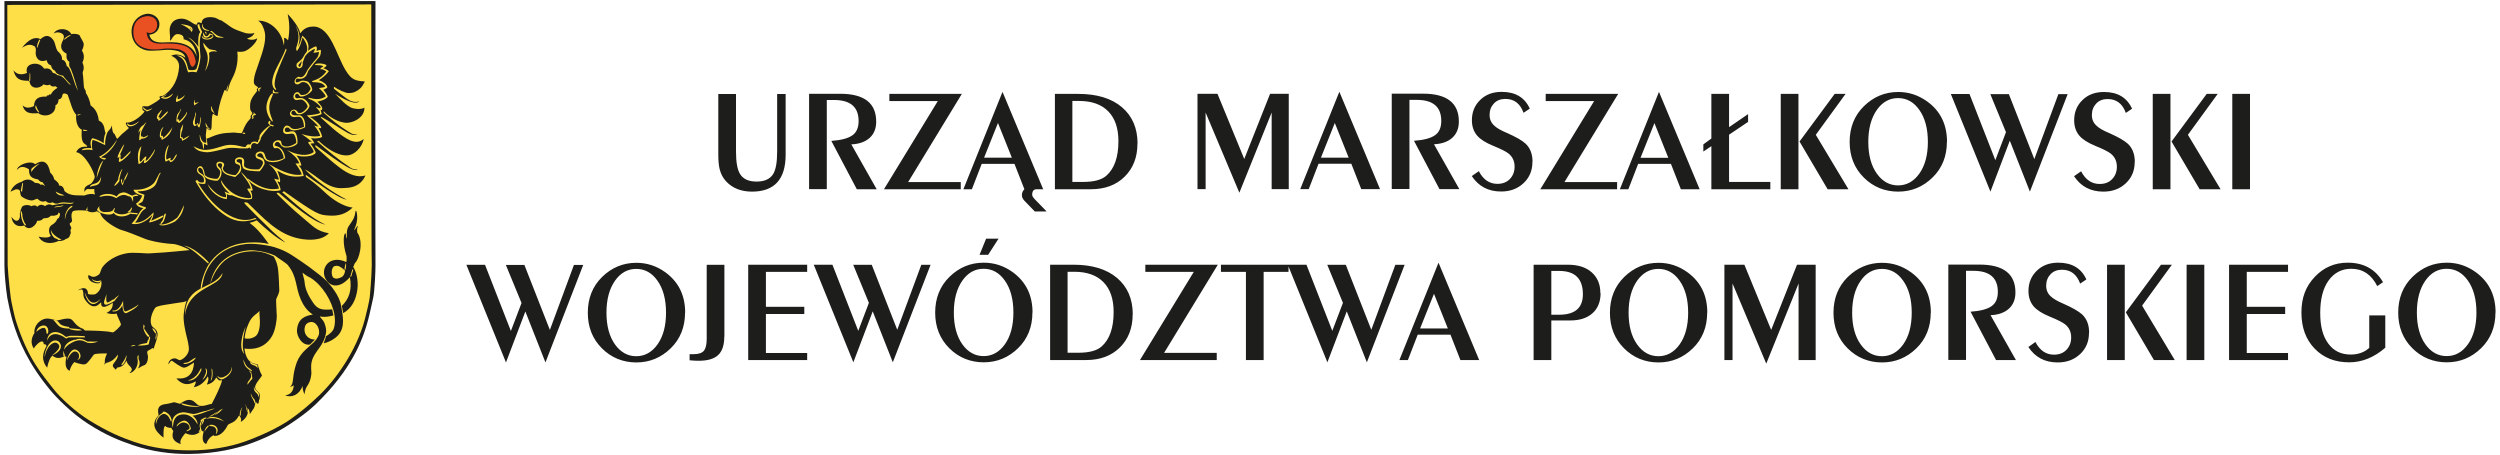
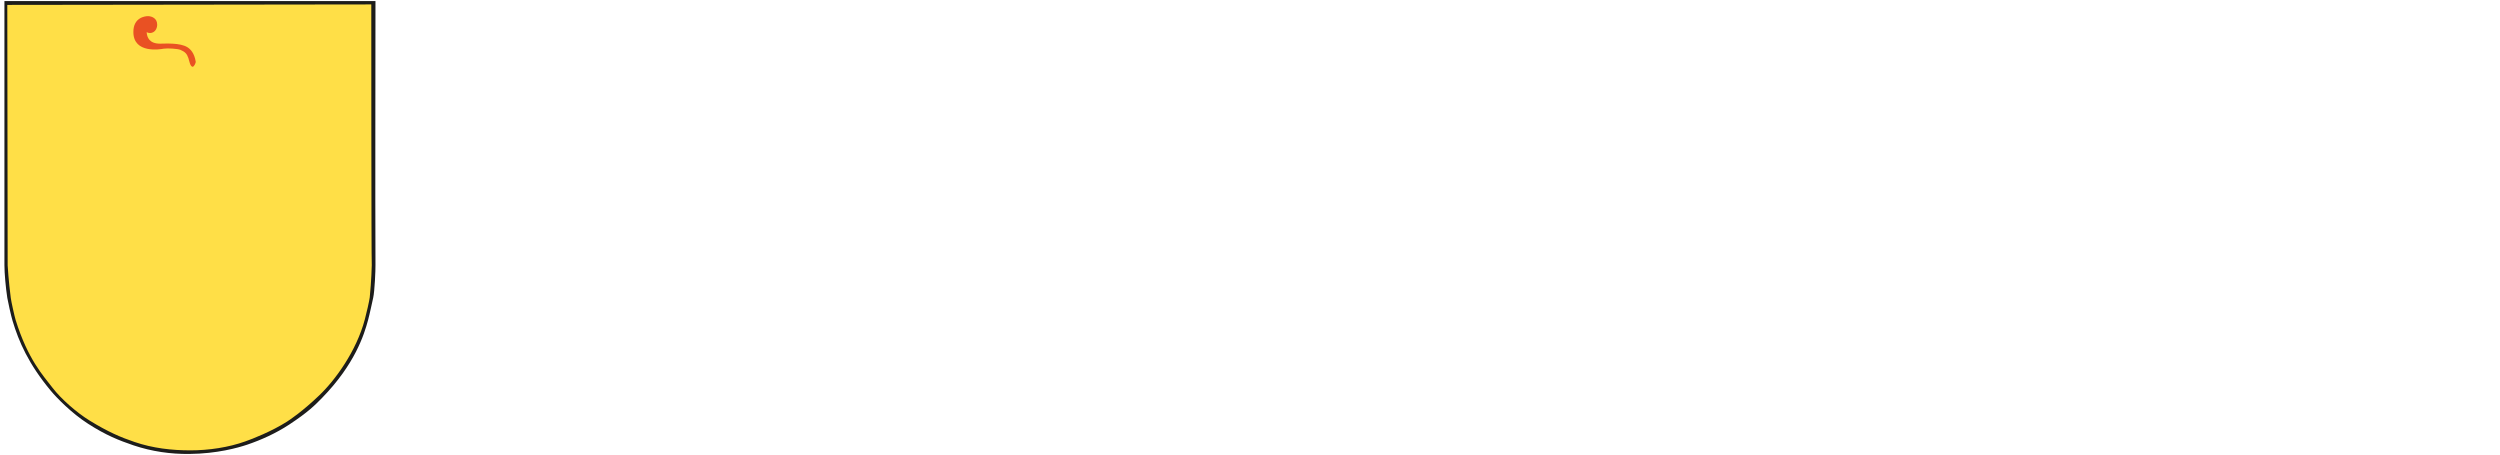
<svg xmlns="http://www.w3.org/2000/svg" width="209" height="38" viewBox="0 0 209 38" fill="none">
  <path fill-rule="evenodd" clip-rule="evenodd" d="M0.53 0.26V22.14C0.53 22.83 0.64 24.02 0.77 24.86C0.81 25.12 1.09 26.38 1.2 26.76C2.22 30.18 4.54 33.42 7.46 35.3C8.94 36.25 10.02 36.68 11.21 37.09C12.7 37.6 14.27 37.82 15.84 37.8C18.13 37.78 19.86 37.28 20.6 37.03C21.79 36.62 23 36.08 24.08 35.36C25.68 34.3 26.2 33.77 26.8 33.15C29.52 30.35 30.29 27.92 30.61 26.7C30.74 26.19 30.94 25.28 31.03 24.85C31.15 24.33 31.22 22.53 31.22 22.13C31.19 14.85 31.22 7.54 31.22 0.25H0.52L0.53 0.26Z" fill="#FFDF47" />
-   <path fill-rule="evenodd" clip-rule="evenodd" d="M28.86 22.64C28.86 22.64 28.43 22.2 28.15 22.22C27.87 22.24 27.87 22.31 27.82 22.39C27.77 22.47 27.73 22.62 27.73 22.78C27.73 22.94 27.79 23.15 27.86 23.21C27.94 23.26 28.06 23.31 28.19 23.29C28.32 23.27 28.6 23.18 28.68 23.07C28.76 22.96 28.82 22.84 28.85 22.64M28.92 21.98C28.96 22.03 28.92 22.6 28.84 22.57C28.75 22.53 28.86 22.14 28.92 21.98ZM29.32 23.14C29.38 23.16 29.39 23.01 29.44 22.85C29.49 22.68 29.56 22.53 29.5 22.52C29.44 22.5 29.42 22.67 29.37 22.83C29.32 23 29.26 23.13 29.31 23.14H29.32ZM28.58 25.57C29.15 25.02 29.46 24.27 29.25 23.17C28.5 24.05 27.67 24.09 27.23 23.33C26.87 22.7 27.2 21.92 27.87 21.76C28.23 21.67 28.59 21.74 28.95 21.91C29 21.75 28.97 21.41 28.97 21.41C28.6 20.27 28.75 19.49 28.87 19.51C28.95 19.53 28.9 19.84 29.01 19.93C28.98 19.62 28.98 19.35 29.05 19.12C29.11 18.9 29.42 18.58 29.57 18.25C29.71 17.95 29.7 17.62 29.74 17.62C29.84 17.62 29.87 18.03 29.86 18.29C29.82 18.81 29.69 18.94 29.6 19.26C29.69 19.23 29.87 18.82 29.9 18.89C29.92 18.93 29.88 19 29.86 19.1C29.84 19.21 29.86 19.34 29.87 19.44C30.44 20.23 30.01 21.73 29.67 21.99C29.62 22.11 29.56 22.24 29.53 22.32C29.73 22.6 30 23.38 29.87 24.25C29.75 25.07 29.41 25.78 28.69 26.18C28.65 25.88 28.57 25.59 28.57 25.57H28.58ZM20.45 28.28C20.51 27.56 20.81 26.99 20.89 26.83C21.15 26.34 21.63 26.16 21.67 25.99C21.71 26.02 21.67 26.17 21.7 26.39C21.76 26.96 21.74 27.58 21.5 27.96C21.35 28.2 20.86 28.4 20.45 28.28ZM15.91 2.36C15.91 2.36 15.99 2.43 16.01 2.48C16.03 2.51 15.99 2.52 15.97 2.48C15.96 2.45 15.92 2.41 15.88 2.38C15.84 2.35 15.86 2.32 15.91 2.36ZM15.2 2.03C15.64 2.07 16.09 2.21 16.1 2.45C16.1 2.54 16.03 2.69 16.03 2.69C15.93 2.47 15.51 2.17 15.2 2.08C15.14 2.06 15.15 2.02 15.2 2.02V2.03ZM16.95 2.05C16.9 2.3 17.19 2.48 17.43 2.52C17.51 2.54 17.49 2.59 17.43 2.58C17.23 2.55 16.85 2.53 16.89 2.07C16.89 2.03 16.96 2.01 16.95 2.05ZM17.63 2.58C17.86 2.58 17.94 3.04 18.65 3.1C18.68 3.1 18.68 3.15 18.65 3.15C18.25 3.17 18.11 3.1 18.05 3.06C17.99 3.01 17.77 2.72 17.61 2.66C17.58 2.66 17.57 2.58 17.65 2.58H17.63ZM17.17 2.65C17.26 2.64 17.27 2.82 17.27 2.88C17.27 2.89 17.24 2.88 17.24 2.88C17.22 2.76 17.13 2.77 17.14 2.69C17.14 2.65 17.17 2.66 17.17 2.65ZM17.02 2.73C17.02 2.73 17.1 3.05 17.28 3.03C17.39 3.02 17.47 2.88 17.52 2.78C17.56 2.84 17.76 2.84 17.8 2.91C17.82 2.93 17.8 2.99 17.75 2.97C17.7 2.95 17.69 2.91 17.58 2.91C17.5 3.12 17.33 3.13 17.29 3.14C16.93 3.23 16.95 2.73 17.02 2.72V2.73ZM16.91 2.99C16.95 3.19 17.41 3.39 17.78 3.02C17.8 3 17.86 2.97 17.83 3.05C17.68 3.43 16.76 3.38 16.91 2.98V2.99ZM17.01 3.55C16.92 4.17 17.77 4.29 17.13 5.96C17.56 5.33 17.52 4.61 17.48 4.51C17.39 4.29 18.02 4.24 18.07 4.33C18.07 4.33 18.14 4.32 18.09 4.26C18.02 4.17 17.59 4.16 17.52 4.12C17.47 4.09 17.19 3.88 17 3.55H17.01ZM16.66 2.03C16.69 2.23 16.77 2.41 16.9 2.67C16.62 3.19 16.69 3.86 16.76 4.73C16.76 4.85 16.68 5.58 16.42 6.05C16.33 6.01 15.95 5.98 15.73 6.05C15.53 5.6 15.56 4.88 14.76 4.64C15.65 4.59 15.67 5.73 15.76 5.82C15.86 5.9 16.38 5.88 16.42 5.75C16.74 4.86 16.88 3.99 15.73 3.13C16.04 3.23 16.41 3.66 16.6 3.92C16.52 3.45 16.6 2.74 16.73 2.72C16.73 2.7 16.73 2.67 16.73 2.65C16.67 2.59 16.47 2.18 16.52 2.08C16.54 2.05 16.61 1.99 16.64 2.03H16.66ZM6.49 9.57C6.49 9.57 6.49 9.64 6.49 9.67C6.59 9.62 6.69 9.6 6.78 9.52C6.68 9.56 6.59 9.56 6.5 9.57H6.49ZM6.96 10.82C6.96 10.82 6.96 10.92 6.96 10.94C7.02 10.96 7.29 10.95 7.3 10.91C7.3 10.85 7.09 10.89 6.96 10.82ZM5.66 3.11C5.79 3.02 5.92 3 5.9 2.95C5.88 2.9 5.71 2.98 5.57 3.07C5.44 3.16 5.34 3.26 5.37 3.3C5.4 3.35 5.53 3.2 5.66 3.11ZM3.11 3.99C3.11 3.99 3.18 3.85 3.24 3.67C3.29 3.48 3.41 3.33 3.34 3.31C3.27 3.29 3.19 3.49 3.13 3.68C3.08 3.87 3.07 3.99 3.1 4L3.11 3.99ZM2.51 6.78C2.53 6.66 2.53 6.6 2.53 6.46C2.53 6.28 2.53 6.11 2.5 6.11C2.47 6.11 2.47 6.26 2.47 6.41C2.47 6.53 2.45 6.64 2.43 6.76C2.45 6.77 2.48 6.78 2.52 6.79L2.51 6.78ZM3.01 8.8C3.01 8.8 3.03 8.91 3.1 9.06C3.17 9.22 3.31 9.37 3.26 9.4C3.21 9.44 3 9.16 2.95 8.99C2.94 8.95 2.98 8.79 3.01 8.79V8.8ZM2.62 14.14C2.62 14.22 2.61 14.31 2.61 14.39C2.79 14.12 3.02 13.88 3.3 13.69C3.3 13.62 2.6 14.05 2.62 14.14ZM1.74 15.93C1.74 15.93 1.81 16.02 1.84 16.06C1.84 16.06 1.94 15.34 1.93 15.32C1.92 15.31 1.89 15.28 1.87 15.31C1.85 15.34 1.74 15.93 1.74 15.93ZM2.11 18.84C2 18.82 1.79 18.39 1.76 18.02C1.74 17.79 1.72 17.76 1.72 17.73C1.72 17.68 1.74 17.64 1.78 17.65C1.8 17.65 1.87 17.89 1.87 17.93C1.85 18.18 2 18.57 2.18 18.81C2.19 18.83 2.13 18.84 2.12 18.84H2.11ZM4.26 19.22C4.34 19.61 4.96 19.96 5.16 20.03C5.05 20.06 4.97 20.06 4.88 20.07C4.8 19.97 4.75 19.98 4.65 19.94C4.36 19.83 4.22 19.35 4.26 19.22ZM4.65 16.01C4.87 16.14 5.12 16.24 5.38 16.32C5.26 16.38 4.78 16.38 4.65 16.01ZM4.56 17.35C4.56 17.35 4.74 17.3 4.87 17.3C4.99 17.3 5.29 17.23 5.3 17.19C5.31 17.15 5.02 17.22 4.94 17.23C4.86 17.23 4.53 17.26 4.56 17.35ZM5.43 18.36C5.55 17.37 6.06 17.39 6.06 17.24C6.06 17.09 5.37 17.48 5.43 18.36ZM7.36 17.26C7.36 17.26 7.15 17.52 7.21 17.57C7.28 17.62 7.32 17.57 7.32 17.54C7.32 17.51 7.3 17.46 7.3 17.43C7.3 17.4 7.33 17.31 7.35 17.25L7.36 17.26ZM8.32 17.23C8.21 17.33 8.12 17.47 8.11 17.61C8.16 17.58 8.18 17.57 8.39 17.57C8.31 17.56 8.26 17.32 8.32 17.23ZM14.88 7.95C14.85 8.09 14.81 8.22 14.88 8.3C15.08 8.26 15.26 8.15 15.46 7.95C15.36 8.2 15.14 8.41 14.73 8.53C14.68 8.37 14.73 8.1 14.89 7.95H14.88ZM16.26 8.32C16.26 8.41 16.26 8.53 16.32 8.62C16.42 8.57 16.53 8.56 16.63 8.56C16.49 8.63 16.36 8.71 16.24 8.81C16.19 8.68 16.21 8.4 16.26 8.32ZM17.65 8.85C17.72 9.06 17.82 9.28 17.95 9.52C17.88 9.5 17.85 9.41 17.82 9.38C17.78 9.35 17.71 9.31 17.69 9.27C17.66 9.19 17.62 8.98 17.65 8.85ZM15.12 9.08C15.12 9.08 15.07 9.24 15.04 9.28C15.02 9.32 14.86 9.5 14.83 9.56C14.75 9.72 14.73 10.16 14.77 10.19C14.81 10.22 14.83 10.14 14.87 10.16C14.93 10.19 14.89 10.26 14.92 10.28C15.08 10.35 15.7 9.55 15.62 9.41C15.57 9.31 15.57 9.45 15.54 9.52C15.49 9.62 15.04 10.16 14.98 10.13C14.96 10.12 15 10.03 14.97 10C14.94 9.97 14.87 10 14.84 9.98C14.79 9.93 14.95 9.51 15.08 9.29C15.11 9.24 15.16 9.09 15.12 9.08ZM16.38 9.53C16.31 9.89 16.23 10.41 16.34 10.4C16.45 10.39 16.46 10.39 16.45 10.44C16.45 10.49 16.44 10.46 16.39 10.49C16.34 10.52 16.31 10.55 16.28 10.54C16.25 10.54 16.12 10.43 16.13 10.25C16.13 10.06 16.33 9.77 16.32 9.48C16.32 9.33 16.4 9.42 16.37 9.54L16.38 9.53ZM16.54 10.32C16.59 10.38 16.54 10.42 16.63 10.42C16.72 10.42 16.72 9.89 16.79 9.79C16.85 9.69 16.73 10.62 16.66 10.65C16.54 10.7 16.38 10.12 16.54 10.31V10.32ZM17.21 10.26C17.23 10.41 17.44 10.76 17.55 10.77C17.64 10.77 17.53 10.87 17.45 10.79C17.34 10.67 17.31 10.63 17.29 10.6C17.26 10.52 17.28 10.66 17.26 10.65C17.24 10.65 17.16 10.37 17.2 10.25L17.21 10.26ZM19.14 7C18.95 7.32 18.88 7.62 18.96 7.62C19.05 7.62 18.98 7.37 19.14 7ZM13.96 7.84C13.84 8.01 13.76 8.05 13.62 8.13C13.93 8.22 14.21 8.04 14.47 7.8C14.31 8.2 13.78 8.43 13.43 8.12C13.58 8.09 13.71 8.05 13.96 7.84ZM13.51 9.19C13.45 9.22 13.32 9.43 13.2 9.53C13.14 9.68 13.1 9.8 13.12 9.88C13.14 9.96 13.24 9.97 13.24 10C13.24 10.03 13.21 10.07 13.26 10.09C13.33 10.13 14.12 9.42 14.03 9.32C13.97 9.26 13.37 9.97 13.35 9.96C13.33 9.94 13.37 9.81 13.37 9.81C13.37 9.81 13.23 9.85 13.25 9.76C13.27 9.67 13.56 9.24 13.52 9.2L13.51 9.19ZM11.97 8.96C11.97 8.96 12.21 9.22 12.33 9.19C12.42 9.19 12.73 9.06 12.72 9.06C12.8 9.06 12.42 9.3 12.29 9.31C12.2 9.31 12.25 9.26 12.22 9.25C12.04 9.22 11.89 9.01 11.98 8.96H11.97ZM10.63 10.43C10.63 10.43 10.65 10.34 10.65 10.29C10.85 10.6 11.21 10.43 11.65 10.13C11.37 10.47 10.83 10.74 10.63 10.42V10.43ZM12.26 10.2C12.1 10.29 12.06 10.43 11.9 10.52C11.67 10.66 11.56 11.03 11.58 11.09C11.58 11.14 11.66 10.95 11.75 10.87C11.66 11.2 11.61 11.68 11.65 11.71C11.71 11.75 11.83 11.59 11.83 11.59C12.12 11.61 12.37 11.41 12.4 11.3C12.23 11.38 12.09 11.47 11.95 11.48C11.95 11.48 11.96 11.42 11.9 11.41C11.84 11.4 11.84 11.46 11.81 11.41C11.68 11.11 11.97 10.67 12.24 10.21L12.26 10.2ZM13.66 10.63C13.52 10.89 13.4 11.17 13.5 11.38C13.54 11.38 13.58 11.36 13.61 11.35C13.61 11.4 13.62 11.47 13.63 11.53C14.03 11.25 14.29 10.82 14.43 10.62C14.34 10.78 14.28 11.37 13.52 11.69C13.48 11.62 13.5 11.56 13.52 11.49C13.48 11.49 13.43 11.5 13.38 11.49C13.3 11.15 13.48 10.73 13.65 10.62L13.66 10.63ZM15.32 10.38C15.2 10.57 15.1 10.76 15.08 10.94C15.07 11.16 15.03 11.56 15.06 11.54C15.06 11.54 15.13 11.54 15.18 11.58C15.22 11.62 15.2 11.69 15.22 11.77C15.52 11.65 15.7 11.51 15.86 11.33C15.67 11.41 15.5 11.52 15.31 11.63C15.31 11.63 15.3 11.54 15.26 11.5C15.22 11.46 15.14 11.47 15.14 11.47C15.1 11.47 15.16 10.98 15.24 10.88C15.26 10.78 15.3 10.54 15.32 10.38ZM17.2 11.46C17.2 11.46 17.22 11.51 17.23 11.53C17.22 11.51 17.21 11.49 17.2 11.46ZM11.81 12.23C11.49 12.54 11.49 13.17 11.58 13.71C11.83 13.69 12.04 13.31 12.07 13.34C12.1 13.37 11.97 13.59 12.05 13.62C12.25 13.71 12.96 12.83 12.96 12.46C12.82 12.75 12.31 13.5 12.18 13.43C12.14 13.41 12.27 13.09 12.23 13.08C12.06 13.06 11.83 13.55 11.74 13.51C11.62 13.58 11.67 12.81 11.82 12.23H11.81ZM14.12 12.11C13.82 12.39 13.7 13.21 13.84 13.5C13.86 13.55 14.08 13.37 14.13 13.39C14.18 13.41 14.17 13.51 14.24 13.54C14.45 13.62 14.86 12.95 14.77 12.9C14.61 12.98 14.56 13.34 14.33 13.41C14.18 13.46 14.28 13.2 14.26 13.18C14.2 13.18 14 13.32 13.97 13.33C13.79 13.38 13.95 12.59 14.12 12.12V12.11ZM8.34 16.46C8.81 16.34 9.27 16.29 9.72 16.57C10.1 16.27 10.41 16.22 10.73 16.41C10.99 16.38 11.06 16.74 11.12 16.87C11.15 16.71 11.12 16.6 11.12 16.47C11.26 16.35 11.47 16.4 11.55 16.36C11.61 16.33 11.45 16.29 11.39 16.25C11.24 16.27 11.13 16.34 11.02 16.35C10.76 16.22 10.51 16.09 10.38 16.08C10.13 16.08 9.88 16.19 9.76 16.43C9.23 16.08 8.59 16.22 8.35 16.38C8.31 16.4 8.33 16.46 8.35 16.45L8.34 16.46ZM9.8 11.66C9.37 12.3 8.88 12.84 8.28 13.1C8.38 13.23 8.73 13.43 8.84 13.29C8.93 13.17 8.6 13.23 8.44 13.14C9.09 12.83 9.56 12.22 9.8 11.66ZM10.39 12.05C10.24 12.19 9.77 13.06 9.84 13.2C9.87 13.27 9.95 13.07 9.98 13.1C10.01 13.14 9.89 13.42 9.95 13.53C10.14 13.6 11.02 12.73 10.92 12.65C10.87 12.61 10.24 13.37 10.12 13.31C9.99 13.24 10.15 12.97 10.06 12.91C10.04 12.91 10.03 12.96 10.01 12.97C10.03 12.94 10.36 12.22 10.39 12.05ZM8.65 13.41C8.23 13.75 8.1 14.6 8.07 14.9C8.35 14.12 8.47 13.75 8.65 13.41ZM8.46 14.74C8.24 15.58 7.62 15.21 7.52 15.63C7.88 15.43 8.41 15.68 8.46 14.74ZM10.23 14.14C10.13 14.14 9.89 14.71 9.88 15.01C9.88 15.07 9.49 15.5 9.57 15.53C9.64 15.56 9.99 15.18 9.99 15.12C9.96 14.82 10.16 14.29 10.24 14.13L10.23 14.14ZM10.74 14.34C10.53 14.65 10.38 14.93 10.26 15.32C10.26 15.32 10.2 15.24 10.2 15.18C10.2 15.12 10.22 14.99 10.2 14.98C10.03 14.95 10.15 15.36 10.25 15.5C10.31 15.32 10.37 15.15 10.43 14.97C10.43 14.99 10.46 15.02 10.46 15.04C10.56 14.85 10.69 14.56 10.73 14.33L10.74 14.34ZM10.65 17.77C10.69 17.69 10.77 17.61 10.86 17.56C10.91 17.47 10.97 17.39 11.04 17.32C11.04 17.44 11 17.56 10.93 17.68C10.93 17.69 10.65 17.78 10.65 17.76V17.77ZM11.48 17.94C11.48 17.94 11.51 17.8 11.5 17.81C11.48 17.83 10.87 17.77 10.84 17.75C10.6 17.86 10.03 18.11 9.51 17.68C9.57 17.59 9.58 17.5 9.6 17.38C9.51 17.37 9.5 17.55 9.4 17.62C9.21 17.74 9.02 17.72 8.86 17.73C8.49 17.76 8.41 17.59 8.36 17.58C8.31 17.58 8.2 17.57 8.18 17.6C8.2 17.78 9.2 18.14 9.51 17.8C9.72 18.15 10.4 18.21 10.92 17.86C11.05 17.92 11.18 17.89 11.31 17.9C11.4 17.91 11.48 17.95 11.49 17.94H11.48ZM13.42 14.45C13.29 14.37 13.11 15.07 12.81 15.36C12.66 15.5 12.14 15.92 11.16 15.86C11.21 16.05 11.4 16.22 11.89 16.35C11.77 16.7 11.59 16.9 11.38 17.01C11.43 17.23 11.73 17.37 11.99 17.4C11.59 17.68 11.57 18.13 11 18.7C11.8 18.9 12.57 18.2 12.73 17.97C12.75 18.08 12.5 18.48 12.45 18.59C12.7 18.61 13.57 18.25 13.63 18.11C13.65 18.07 13.63 17.99 13.59 18.02C13.55 18.05 12.63 18.46 12.63 18.46C12.73 18.25 12.85 18.06 12.84 17.75C12.37 18.25 11.87 18.65 11.29 18.61C11.6 18.3 11.7 17.65 12.17 17.45C12.17 17.45 12.22 17.32 12.16 17.31C11.84 17.25 11.52 17.07 11.55 17.05C11.55 17.05 11.84 16.94 11.89 16.87C11.99 16.8 12.1 16.27 12.06 16.27C11.71 16.16 11.55 16.1 11.49 15.99C12.33 16.01 12.74 15.71 12.88 15.59C13.18 15.32 13.15 14.85 13.45 14.44L13.42 14.45ZM13.72 17.94C13.78 17.91 13.83 17.87 13.88 17.82C13.86 18.03 13.73 18.45 13.66 18.54C13.59 18.63 13.52 18.68 13.49 18.72C13.47 18.76 13.43 18.76 13.42 18.69C13.42 18.63 13.51 18.52 13.57 18.45C13.63 18.38 13.7 18.07 13.71 17.94H13.72ZM13.36 18.69C13.36 18.69 13.39 18.77 13.45 18.77C13.89 18.77 14.38 18.53 14.76 18.24C14.93 18.11 15.19 17.56 15.39 17.14C15.32 17.73 15.04 18.19 14.64 18.51C14.35 18.69 13.67 18.93 13.39 18.82C13.37 18.82 13.29 18.74 13.37 18.69H13.36ZM21.4 9.6C21.4 9.6 21.17 9.65 21.16 9.72C21.16 9.78 21.21 9.8 21.21 9.84C21.21 9.87 21.1 9.97 21.06 9.93C21.03 9.89 21.1 9.86 21.1 9.84C21.1 9.8 21.05 9.77 21.05 9.72C21.05 9.66 21.11 9.59 21.22 9.5C21.22 9.46 21.16 9.44 21.18 9.42C21.22 9.36 21.24 9.44 21.29 9.49C21.34 9.53 21.41 9.54 21.39 9.59L21.4 9.6ZM20.28 11.17C20.28 11.17 20.48 11.23 20.5 11.17C20.5 11.17 20.5 11.13 20.49 11.13C20.49 11.1 20.44 11.13 20.43 11.13C20.43 11.04 20.38 11 20.36 11.1C20.36 11.1 20.36 11.1 20.36 11.12C20.36 11.12 20.29 11.08 20.28 11.15C20.28 11.15 20.28 11.16 20.28 11.17ZM22.8 7.82C22.92 7.86 22.52 8.33 22.51 8.98C22.5 9.53 22.86 10.13 22.8 10.16C22.71 10.2 22.28 9.59 22.27 9.01C22.26 8.5 22.62 7.76 22.81 7.82H22.8ZM22.59 10.53C22.49 10.6 21.82 11.37 21.8 11.58C21.78 11.78 21.55 12.05 21.51 12.05C21.46 12.05 21.33 11.93 21.2 11.96C20.9 12.05 21.04 12.42 20.97 12.42C20.86 12.42 20.85 12.34 20.85 12.28C20.85 12.28 20.81 12.39 20.71 12.4C20.66 12.4 20.12 12.42 20.01 12.4C19.86 12.38 19.48 12.34 19.14 12.37C18.84 12.39 17.57 12.8 17.16 12.72C16.9 12.67 16.49 12.68 16.17 12.22C16.17 12.22 16.72 12.56 17.22 12.53C18.04 12.49 18.62 12.12 19.2 12.11C19.96 12.1 20.2 12.32 20.51 12.28C20.62 12.26 20.55 12.13 20.72 12.08C20.81 12.05 20.84 12.1 20.92 12.07C21.06 12.01 20.92 11.88 21.21 11.84C21.47 11.81 21.48 11.91 21.52 11.89C21.55 11.87 21.58 11.87 21.59 11.75C21.59 11.65 21.65 11.7 21.67 11.63C21.71 11.52 21.67 11.41 21.72 11.31C21.8 11.13 22.22 10.66 22.6 10.47C22.54 10.43 22.45 10.37 22.43 10.32C22.41 10.27 22.46 10.11 22.51 10.11C22.56 10.11 22.63 10.16 22.61 10.21C22.6 10.26 22.51 10.36 22.61 10.4C22.64 10.41 22.69 10.42 22.78 10.45C22.87 10.47 22.9 10.5 22.87 10.54C22.81 10.64 22.7 10.46 22.6 10.54L22.59 10.53ZM21.82 7.32C21.82 7.32 21.61 7.32 21.58 7.41C21.55 7.51 21.61 7.67 21.67 7.65C21.72 7.63 21.67 7.52 21.69 7.47C21.72 7.42 21.89 7.35 21.83 7.31L21.82 7.32ZM23.88 4.09C23.42 5.27 22.94 5.8 22.78 6.63C22.68 7.17 22.92 7.49 23.07 7.52C23.17 7.39 22.86 7.43 22.99 6.7C23.07 6.2 23.41 5.45 23.94 4.22C23.97 4.16 23.91 4.01 23.88 4.09ZM22.9 7.51C22.9 7.51 22.87 7.62 22.96 7.69C23.07 7.77 23.27 7.69 23.28 7.74C23.31 7.87 22.89 7.76 22.82 7.79C22.78 7.61 22.82 7.5 22.9 7.51ZM25.24 5.08C25.09 5.31 24.83 5.44 25.01 5.58C25.12 5.66 25.18 5.34 25.24 5.08ZM24.89 6.42C24.95 6.4 25.11 6.46 25.15 6.46C25.48 6.42 25.58 6.05 25.73 5.81C25.87 5.59 26.38 4.97 26.5 4.84C26.62 4.71 26.65 4.47 26.66 4.43C26.67 4.39 26.63 4.3 26.57 4.35C26.52 4.4 26.19 4.41 26.19 4.41C26.19 4.41 26.35 4.18 26.32 4.11C26.29 4.04 25.98 4.26 25.86 4.34C25.73 4.42 25.59 4.6 25.53 4.67C25.48 4.74 25.38 5.03 25.32 5.18C25.27 5.33 25.34 5.42 25.26 5.55C25.19 5.68 25.04 5.74 24.95 5.7C24.85 5.66 24.75 5.6 24.8 5.33C24.96 5.15 25.03 5.14 25.22 4.95C25.37 4.79 25.38 4.64 25.65 4.31C25.76 3.98 25.62 3.57 25.3 3.13C25.17 3.54 25.1 3.9 24.84 4.25C24.8 4.31 24.74 4.08 24.76 4.01C24.89 3.54 25.16 3.02 24.7 2.11C25 2.58 25.18 3.13 24.91 3.91C25.05 3.72 25.16 3.36 25.27 2.98C25.74 3.34 25.89 3.81 25.73 4.3C25.66 4.26 26.34 3.82 26.44 3.89C26.49 3.94 26.51 4.08 26.46 4.26C26.58 4.21 26.69 4.18 26.8 4.16C26.86 4.18 26.82 4.64 26.71 4.74C26.6 4.85 25.82 5.8 25.74 5.99C25.61 6.5 25.29 6.65 24.87 6.57C24.75 6.55 24.66 6.8 24.76 6.87C24.85 6.94 25.21 6.72 25.31 6.74C25.41 6.76 25.69 6.75 25.81 6.88C25.92 6.99 26.12 7.36 26.1 7.51C26.08 7.65 25.59 8.1 25.16 8.07C24.98 8.06 25 7.85 24.85 7.84C24.61 7.82 24.62 8.21 24.81 8.22C24.9 8.22 24.99 8.17 25.22 8.2C25.49 8.23 25.81 8.58 25.88 8.84C25.85 9.11 25.4 9.52 25.12 9.55C24.99 9.57 24.89 9.55 24.84 9.53C24.74 9.49 24.69 9.27 24.59 9.25C24.39 9.2 24.23 9.54 24.51 9.62C24.65 9.66 24.96 9.65 25.03 9.64C25.19 9.63 25.4 9.85 25.46 10.11C25.54 10.33 25.51 10.52 25.5 10.64C25.34 10.75 24.74 10.95 24.46 10.89C24.18 10.83 24.2 10.68 24.08 10.66C23.75 10.61 23.75 11.01 23.93 11.03C24.25 11.07 24.16 10.94 24.5 10.98C24.85 11.02 24.89 11.74 24.87 11.98C24.63 12.33 23.91 12.36 23.78 12.33C23.43 12.21 23.45 12.01 23.35 11.93C23.06 11.69 22.9 12.14 22.98 12.17C23.05 12.2 23.28 12.26 23.39 12.34C23.8 12.65 23.84 13.22 23.84 13.22C23.27 13.65 22.51 13.62 22.22 13.4C22.02 13.24 22.02 13.01 21.92 12.88C21.75 12.68 21.39 12.94 21.53 13.06C21.62 13.14 21.91 13.14 22.03 13.32C22.1 13.44 22.15 13.64 22.1 13.75C22.05 13.86 21.85 14.17 21.71 14.32C21.31 14.32 20.43 14.29 20.31 14.02C20.17 13.68 20.26 13.54 20.23 13.39C20.2 13.26 19.76 13.26 19.78 13.45C19.79 13.62 20.03 13.53 20.09 13.7C20.29 14.28 20.09 14.43 19.66 14.8C18.88 14.63 18.64 14.5 18.52 14.09C18.49 14 18.6 13.82 18.57 13.75C18.47 13.54 18.07 13.66 18.25 13.9C18.33 14.01 18.44 14.04 18.5 14.23C18.58 14.49 18.46 14.89 18.2 15.1C17.88 15.14 17.2 14.99 17.08 14.71C16.99 14.52 16.98 14.26 16.91 14.16C16.69 13.86 16.43 14.13 16.65 14.38C16.76 14.51 16.95 14.55 17.04 14.7C17.26 15.04 17.19 15.23 17.15 15.36C16.93 15.4 16.75 15.37 16.57 15.3C17.21 16.47 19.36 19.08 21.33 18.22C21.33 18.22 21.47 18.28 21.41 18.31C20.19 18.7 19.43 18.45 18.63 17.87C17.75 17.23 16.98 16.28 16.34 15.15C16.39 15.11 16.47 15.04 16.47 15.03C16.6 15.2 16.76 15.32 17.04 15.23C17.15 14.66 16.69 14.64 16.54 14.43C16.29 14.07 16.75 13.7 16.94 14.01C17.09 14.26 17.09 14.48 17.12 14.59C17.19 14.85 17.96 14.99 18.18 14.94C18.36 14.8 18.49 14.39 18.36 14.22C18.28 14.12 18.16 14.02 18.13 13.94C17.9 13.34 18.76 13.47 18.74 13.77C18.73 13.93 18.58 14.01 18.66 14.2C18.83 14.56 19.48 14.64 19.68 14.64C19.93 14.48 20.13 13.99 20.06 13.88C19.89 13.64 19.74 13.8 19.66 13.58C19.49 13.1 20.35 12.98 20.41 13.42C20.44 13.64 20.37 13.75 20.41 13.87C20.49 14.12 21.16 14.2 21.65 14.15C21.83 14.05 22.04 13.67 21.97 13.52C21.86 13.29 21.48 13.31 21.41 13.16C21.17 12.69 21.91 12.51 22.08 12.81C22.18 12.97 22.15 13.08 22.27 13.27C22.47 13.58 23.35 13.43 23.72 13.22C23.7 12.92 23.5 12.51 23.29 12.41C23.11 12.32 22.98 12.46 22.9 12.35C22.57 11.87 23.27 11.56 23.49 11.81C23.53 11.86 23.51 12.07 23.62 12.15C23.96 12.39 24.51 12.15 24.77 11.94C24.77 11.66 24.67 11.3 24.55 11.21C24.41 11.11 24.09 11.24 23.94 11.21C23.43 11.12 23.75 10.48 23.97 10.5C24.27 10.52 24.26 10.68 24.4 10.74C24.75 10.89 25.24 10.66 25.41 10.61C25.41 10.24 25.26 9.81 25.06 9.77C24.87 9.73 24.6 9.83 24.44 9.76C24.01 9.57 24.35 9.1 24.63 9.17C24.88 9.23 24.85 9.39 24.95 9.43C25.25 9.55 25.62 9.11 25.72 8.93C25.71 8.7 25.41 8.35 25.18 8.32C25.07 8.3 24.83 8.4 24.72 8.36C24.35 8.2 24.58 7.71 24.85 7.7C25.05 7.7 25.06 7.93 25.2 7.94C25.65 7.97 25.84 7.7 25.97 7.42C25.82 7 25.58 6.86 25.33 6.86C25.13 6.86 25.07 7.04 24.88 7.05C24.5 7.07 24.57 6.55 24.91 6.44L24.89 6.42ZM20.7 14.91C21.47 15.51 22.29 15.97 23.32 15.76C23.28 15.52 23.1 15.23 22.91 14.94C23.06 14.98 23.22 15.02 23.32 15.01C23.1 14.25 22.84 14.05 22.46 13.7C23.15 14.11 24.34 14.77 25.23 14.59C25.12 14.22 24.7 13.67 24.7 13.67C24.82 13.66 24.92 13.67 25.02 13.65C24.84 13.2 24.57 12.96 23.99 12.54C24.83 12.98 25.69 13.11 26.23 12.71C26.17 12.37 25.72 11.97 25.77 11.9C25.84 11.8 26.09 11.86 26.09 11.86C25.81 11.62 25.51 11.41 25.21 11.2C25.78 11.39 26.32 11.46 26.77 11.36C26.7 11.07 26.5 10.78 26.27 10.5C26.4 10.54 26.53 10.58 26.63 10.58C26.33 10.24 26 9.94 25.65 9.65C26.42 9.59 26.69 9.49 26.76 9.44C26.73 9.23 26.41 9.01 26.44 8.96C26.46 8.91 26.73 9.11 26.79 9.03C26.86 8.93 26.55 8.65 26.27 8.47C26 8.3 25.75 8.28 25.78 8.19C25.82 8.08 26.54 8.55 27.24 8.05C27.11 7.81 26.9 7.58 26.66 7.36C26.87 7.34 27.07 7.31 27.19 7.25C26.88 6.71 26.09 6.97 26.08 6.81C26.08 6.72 26.78 6.7 27.28 5.97C27.28 5.97 27 5.76 26.86 5.79C26.8 5.8 26.76 5.79 26.78 5.75C26.81 5.71 26.87 5.62 27.03 5.57C26.96 5.4 26.34 5.48 26.33 5.41C26.32 5.3 26.91 5.23 27.3 5.44C27.28 5.54 27.2 5.63 27.02 5.69C27.2 5.76 27.37 5.84 27.49 5.96C27.24 6.29 26.95 6.51 26.65 6.7C27.02 6.84 27.31 7.02 27.37 7.3C27.28 7.4 27.16 7.46 27.02 7.5C27.17 7.65 27.3 7.85 27.4 8.06C27.32 8.35 26.53 8.5 26.53 8.5C26.53 8.5 26.96 8.89 26.94 9.07C26.93 9.16 26.89 9.26 26.79 9.17C26.79 9.17 26.89 9.45 26.89 9.51C26.89 9.59 26.4 9.73 25.9 9.77C26.07 9.83 26.84 10.44 26.85 10.66C26.85 10.74 26.73 10.71 26.63 10.69C26.74 10.94 26.9 11.18 26.93 11.45C26.65 11.59 26.33 11.59 26 11.55C26.12 11.68 26.21 11.83 26.29 11.98C26.17 11.98 26.06 11.98 25.96 12.02C26.03 12.07 26.43 12.7 26.39 12.77C26.2 13.12 25.2 13.15 24.78 12.99C24.99 13.26 25.14 13.54 25.2 13.84C25.13 13.86 25.05 13.84 24.97 13.84C25.26 14.1 25.35 14.55 25.39 14.71C24.34 14.9 23.75 14.59 23.18 14.27C23.28 14.51 23.49 15.08 23.4 15.21C23.37 15.26 23.3 15.21 23.22 15.14C23.22 15.14 23.2 15.2 23.22 15.25C23.32 15.38 23.46 15.71 23.46 15.9C22.67 16.14 21.23 15.72 20.71 14.97C20.68 14.93 20.71 14.93 20.71 14.93L20.7 14.91ZM17.34 15.37C17.49 15.57 18.15 16.48 18.89 16.49C18.91 16.37 18.89 16.21 18.77 16.01C18.94 16.1 19.04 16.12 19.21 16.18C18.67 15.7 18.48 15.33 18.46 15.04C19.28 16.47 20.51 16.59 20.94 16.56C21.17 16.39 20.64 15.87 20.68 15.79C20.73 15.72 20.89 15.78 20.97 15.78C20.86 15.23 20.31 14.74 20.14 14.37C20.47 14.69 20.99 15.17 21.13 15.9C21.06 15.95 20.99 15.95 20.93 15.93C21.07 16.15 21.12 16.38 21.06 16.62C20.63 16.76 20.05 16.62 19.38 16.32C19.22 16.34 19.08 16.3 18.96 16.22C18.98 16.37 18.98 16.52 18.96 16.65C18.37 16.62 17.55 16.03 17.35 15.35L17.34 15.37ZM15.37 20.54C16.04 20.59 17.02 21.45 17.46 21.95C17.44 21.96 17.41 22.01 17.4 22.03C16.67 21.39 16.05 20.77 15.38 20.54H15.37ZM18.6 22.82C17.81 24.28 15.52 23.68 15.46 26.36C15.78 23.93 18.51 24.02 18.6 22.82ZM12.73 27.43C13.21 27.6 13.11 28.38 13.01 28.37C12.96 28.37 13.06 28.04 13.03 27.88C12.96 27.86 12.73 27.53 12.73 27.43ZM15.33 30.35C15.33 30.35 15.47 30.34 15.65 30.3C15.85 30.26 16.01 30.05 16.36 29.89C16.33 30.21 15.38 30.6 15.33 30.35ZM15.7 31.81C16.64 31.53 16.7 30.79 16.82 30.8C16.96 30.82 16.47 31.91 15.7 31.81ZM16.92 31.76C17.47 30.91 17.1 30.87 17.19 30.81C17.28 30.76 17.52 31.3 16.92 31.76ZM17.6 31.83C17.8 31.34 17.65 30.83 17.69 30.82C17.8 30.79 17.83 31.77 17.6 31.83ZM18.18 31.43C18.18 31.43 18.34 31.56 18.44 31.57C18.66 31.6 19.37 31.27 19.37 30.65C19.51 31.18 18.86 31.65 18.54 31.72C18.4 31.75 18.14 31.48 18.18 31.44V31.43ZM20.55 27.27C20.42 27.73 20.33 28.21 20.3 28.68C20.28 29.02 20.32 29.32 20.42 29.59C20.24 29.4 20.11 29.09 20.19 28.49C20.25 27.99 20.4 27.6 20.55 27.28V27.27ZM20.33 30.05C20.44 30.25 20.53 30.53 20.66 30.65C20.79 30.78 21.1 30.94 21.06 31.02C21.02 31.09 20.63 30.77 20.54 30.65C20.46 30.53 20.35 30.28 20.33 30.05ZM20.9 30.26C21.06 30.36 21.23 30.45 21.47 30.48C21.53 30.56 21.54 30.68 21.55 30.78C21.51 30.71 21.37 30.59 21.28 30.56C21.07 30.51 20.87 30.38 20.91 30.26H20.9ZM20.8 30.97C20.84 31.04 20.88 31.11 20.96 31.18C20.96 31.18 21.03 31.45 20.97 31.57C20.81 31.89 20.67 31.88 20.69 32.16C20.82 31.97 20.95 31.81 21.1 31.65C21.08 31.46 21.04 31.27 20.99 31.08C20.99 31.11 20.8 31 20.8 30.97ZM21.22 32.29C21.19 32.92 21.58 32.75 21.61 33.2C21.82 32.74 21.28 32.73 21.22 32.29ZM20.98 32.89C21.06 33.23 21.27 33.36 21.3 33.44C21.33 33.5 21.35 33.7 21.3 33.74C21.19 33.36 20.89 33.06 20.99 32.89H20.98ZM20.51 33.74C20.51 33.74 20.76 34.46 20.7 34.48C20.64 34.51 20.52 33.75 20.51 33.74ZM20.28 34.03C20.03 34.56 20.18 34.63 20.1 34.75C20.02 34.86 19.98 34.38 20.28 34.03ZM17.93 34.71C18.3 34.41 18.23 34.33 18.64 34.16C18.4 34.4 18.33 34.53 17.93 34.71ZM18.74 35.24C18.42 34.98 18.24 34.92 17.88 34.86C17.69 34.83 17.41 34.89 17.21 35.02C17.57 34.94 17.98 34.86 18.74 35.24ZM16.84 35.6C16.91 35.41 17.13 35.17 17.04 35.11C16.94 35.06 16.84 35.47 16.84 35.6ZM17.1 36.08C17.25 35.81 17.5 35.63 17.44 35.58C17.38 35.53 17.11 35.82 17.1 36.08ZM18.04 36.31C18.23 36.16 18.26 35.83 18.04 35.64C17.8 35.44 17.48 35.51 17.49 35.58C17.49 35.65 17.81 35.58 17.96 35.73C18.05 35.83 18.16 35.97 18.04 36.3V36.31ZM17.44 34.84C17.68 34.81 17.78 34.73 17.85 34.69C17.92 34.65 18.09 34.53 18.2 34.39C17.92 34.57 17.73 34.71 17.44 34.84ZM17.22 34.89C17.17 34.89 16.8 35.06 16.78 35.13C16.76 35.19 16.8 35.2 16.78 35.25C16.76 35.3 16.69 35.48 16.69 35.59C16.69 35.7 16.73 35.84 16.73 35.87C16.73 35.9 16.59 36.08 16.62 36.11C16.65 36.15 16.85 35.97 16.85 35.95C16.85 35.93 16.75 35.72 16.77 35.59C16.79 35.46 16.83 35.26 16.91 35.18C16.99 35.1 17.11 35.03 17.16 35.01C17.2 35 17.27 34.94 17.23 34.89H17.22ZM14.78 35.66C14.78 35.66 15.09 35.25 15.43 35.33C15.78 35.41 15.84 35.62 15.85 35.77C15.85 35.91 15.55 35.99 15.59 36.04C15.63 36.09 15.95 35.92 15.96 35.84C15.96 35.76 15.79 35.22 15.46 35.17C15.2 35.12 14.7 35.5 14.78 35.67V35.66ZM14.46 35.74C14.48 35.17 14.61 34.65 15.37 34.64C15.85 34.64 16.31 35.04 16.51 35.49C16.54 35.16 16.23 34.82 16.09 34.75C16.48 34.72 17.18 34.45 17.26 34.41C17.34 34.37 17.75 34.26 17.95 34.15C17.68 34.17 17.29 34.35 17.22 34.35C16.87 34.4 16.45 34.6 16.2 34.61C16.03 34.62 15.54 34.45 15.28 34.47C14.6 34.53 14.23 35.07 14.45 35.74H14.46ZM13.05 35.45C13.09 35.08 13.37 34.65 13.68 34.6C14.16 34.62 14.24 35.27 14.32 35.24C14.41 35.21 14.29 34.56 13.73 34.41C13.68 34.4 13.6 34.41 13.59 34.52C13.31 34.64 12.92 35.14 13.05 35.45ZM16.72 33.93C15.94 34.02 15.23 33.66 15.17 33.73C15.05 33.9 16.41 34.14 16.72 33.93ZM7.08 24.44C7.46 25.39 7.85 25.53 8.42 24.98C7.63 26.05 7.14 24.89 7.08 24.44ZM7.66 23.32C7.89 23.49 8.14 23.55 8.46 23.43C8.42 23.5 8.4 23.61 8.2 23.61C7.95 23.61 7.74 23.48 7.66 23.32ZM8.92 24.53C8.92 24.53 8.81 25.23 8.97 25.28C9.08 25.31 9.35 25.08 9.48 25.02C9.49 25.04 9.5 25.06 9.5 25.06C9.64 24.89 9.8 24.77 9.97 24.66C9.82 24.85 9.67 25.01 9.58 25.15C9.46 25.23 8.97 25.52 8.8 25.47C8.56 25.37 8.8 24.93 8.93 24.54L8.92 24.53ZM9.4 26.02C9.4 26.02 9.4 25.94 9.42 25.95C9.8 26.04 10.09 25.62 10.29 25.15C10.29 25.69 10.33 25.98 10.46 26.03C10.56 26.07 11.37 25.66 11.58 25.45C11.53 25.7 10.59 26.21 10.51 26.18C10.24 26.18 10.23 25.49 10.23 25.49C10.12 25.84 9.71 26.13 9.4 26.02ZM3.03 27.76C3.08 27.45 3.35 27.22 3.63 27.21C4.13 27.2 4.06 27.88 3.99 27.89C3.95 27.89 3.94 27.91 3.91 27.89C3.82 27.87 4.02 26.92 3.02 27.75L3.03 27.76ZM3.94 28.5C3.94 27.82 4.65 27.42 5.49 28.15C5.55 28.2 5.74 28.08 5.88 28.07C6.01 28.06 7.07 28.08 7.09 28.12C7.11 28.16 7.11 28.21 7.08 28.21C7.05 28.21 5.85 28.19 5.73 28.21C5.68 28.22 5.55 28.32 5.51 28.29C4.88 27.81 4.18 27.76 3.94 28.49V28.5ZM3.74 29.87C3.87 28.89 4.51 28.53 4.74 28.67C5 28.83 5.19 29.05 4.33 29.73C5.52 29.21 5 28.59 4.86 28.52C4.21 28.18 3.67 29.34 3.74 29.87ZM4.46 26.75C4.91 27.19 4.83 27.44 5.75 27.47C5.79 27.41 5.77 27.41 5.8 27.34C4.82 27.2 5.07 26.97 4.72 26.79C4.66 26.76 4.47 26.75 4.47 26.75H4.46ZM5.79 27.43C6.23 27.52 6.53 27.43 6.86 27.61C6.37 27.7 5.67 27.53 5.79 27.43ZM5.34 29.32C5.3 29.51 5.48 29.71 5.4 29.77C5.25 29.88 5.27 29.36 5.34 29.32ZM5.36 29.26C5.36 28.93 5.61 28.54 6.27 28.39C6.29 28.39 6.29 28.42 6.29 28.42C6.59 28.24 6.97 28.34 7.3 28.55C7.52 28.57 8.21 28.55 8.21 28.55C7.92 28.67 7.58 28.72 7.36 28.66C7.21 28.66 7.1 28.48 6.69 28.45C6.47 28.43 6.11 28.55 5.74 28.81C5.46 29.01 5.35 29.25 5.35 29.25L5.36 29.26ZM10.57 29.68C10.62 30.1 10.25 30.6 10.16 30.5C10.1 30.43 10.4 30.25 10.57 29.68ZM10.93 28.96C10.99 28.87 11.2 28.82 11.34 28.85C11.16 28.95 11.14 28.92 10.93 28.96ZM11.51 28.87C11.76 28.77 12.03 28.71 12.3 28.67C12.27 28.65 12.36 28.43 12.42 28.37C12.43 28.31 12.46 28.15 12.51 28.14C12.57 28.14 12.56 28.28 12.53 28.35C12.5 28.42 12.44 28.77 12.44 28.77C12.45 28.84 11.78 28.93 11.51 28.87ZM12.03 27.12C12.06 27.21 12.11 27.3 12.09 27.36C12.07 27.42 12.05 27.31 12.04 27.42C12.04 27.52 12.49 28.09 12.48 28.07C12.48 28.05 12.5 28.13 12.39 28.17C12.35 28.18 11.83 27.55 12.02 27.13L12.03 27.12ZM5.6 30.1C5.59 30.02 5.86 29.19 6.26 29.22C6.69 29.25 6.97 29.95 6.45 30.1C6.74 29.9 6.63 29.38 6.26 29.38C6.08 29.38 5.83 29.62 5.61 30.1H5.6ZM14.21 3.32C14.24 3.21 14.22 3 14.19 2.75C14.17 2.61 14.19 2.4 14.19 2.37C14.28 1.86 14.62 1.58 15.12 1.56C15.51 1.55 15.8 1.72 16.12 1.94C16.19 1.99 16.34 2.07 16.44 2.06C16.52 2.05 16.44 1.92 16.55 1.88C16.74 1.81 16.85 2.07 16.87 1.84C16.91 1.47 17.42 1.38 17.87 1.46C18.07 1.49 18.28 1.63 18.36 1.67C18.44 1.71 18.46 1.67 18.51 1.71C18.57 1.75 18.87 1.95 18.96 2.01C19.23 2.22 19.49 2.4 19.82 2.52C20.15 2.64 20.5 2.77 20.58 2.78C20.65 2.78 20.97 2.86 21.28 2.75C21.1 3.13 20.73 3.19 20.66 3.2C20.76 3.37 21.33 3.36 21.51 3.19C21.45 3.61 20.76 4.2 20.43 4.29C20.23 4.34 20.01 4.35 19.84 4.31C19.9 4.77 19.84 5.25 19.8 5.44C19.74 5.76 19.64 6.12 19.45 6.48C19.04 7.26 19.1 7.56 19.02 7.62C18.91 7.7 18.87 7.51 18.8 7.52C18.75 7.52 18.68 7.79 18.56 8.09C18.44 8.38 18.21 9.28 18.21 9.65C18.21 9.72 18.08 9.68 17.98 9.62C17.89 9.57 17.84 9.5 17.79 9.54C17.71 9.61 17.69 10.41 17.69 10.54C17.69 10.63 17.69 10.83 17.58 10.88C17.47 10.92 17.32 10.72 17.3 10.69C17.28 10.66 17.26 10.69 17.27 10.73C17.27 10.78 17.18 11.36 17.21 11.43C17.21 11.43 17.28 11.9 17.23 11.94C16.89 11.94 16.78 11.6 16.71 11.26C16.67 11.29 16.7 11.81 16.88 11.93C16.95 11.98 16.96 12.39 17.02 12.46C17.06 12.51 17.04 12.19 17.07 12.02C17.18 12.03 17.24 12.14 17.35 12.15C17.33 11.95 17.31 11.75 17.28 11.56C17.34 11.59 17.36 11.56 17.41 11.55C18.21 11.2 18.57 11.11 19.56 11.08C19.65 11.08 20.18 11.16 20.22 11.12C20.26 11.08 20.31 10.89 20.4 10.7C20.5 10.49 20.59 10.28 20.9 9.95C21.03 9.81 20.94 9.82 20.95 9.76C20.95 9.7 20.98 9.64 21.07 9.54C21.16 9.44 20.96 9.3 20.93 9.18C20.9 9.06 20.88 8.68 20.97 8.42C21.08 8.12 21.27 7.89 21.48 7.62C21.52 7.57 21.45 7.51 21.46 7.49C21.5 7.41 21.6 7.31 21.56 7.28C21.47 7.21 21.22 7.12 21.22 6.86C21.22 6.73 21.22 6.61 21.25 6.52C21.27 6.44 21.26 6.37 21.36 6.06C21.66 5.14 22.19 3.89 22.17 3.05C22.17 2.79 22.11 2.57 22.08 2.49C22.04 2.42 21.94 1.94 21.58 1.73C22.57 1.69 23.57 2.62 23.73 3.8C23.77 3.58 23.77 3.41 23.75 3.15C23.93 3.2 23.99 3.27 24.08 3.38C24.25 2.51 24.19 1.8 24.05 1.17C24.73 1.9 25.04 2.44 25.09 2.78C25.2 2.73 25.39 2.23 26.17 2.22C27.64 2.2 28.12 4.64 28.91 5.9C29.38 6.65 29.65 6.75 30.5 6.81C30.37 7.08 30.23 7.32 30.02 7.47C29.8 7.63 29.59 7.78 29.13 7.78C28.88 7.78 28.27 7.5 27.92 7.25C27.92 7.31 27.91 7.36 27.91 7.41C27.91 7.41 28.18 7.63 28.61 7.96C29 8.27 29.49 8.68 30.05 8.46C29.72 8.82 28.74 8.31 28.01 7.83C28.56 8.4 28.92 8.79 29.38 9.01C29.51 9.07 30.11 9.21 30.46 9C30.5 9.73 29.71 10.2 29.11 10.26C28.36 10.34 27.41 9.7 27.06 9.29C27.06 9.33 27.06 9.38 27.06 9.42C27.06 9.42 27.83 10.14 28.59 10.65C29.35 11.15 29.43 11.27 29.91 11.24C29.49 11.39 29.16 11.17 28.7 10.89C28.12 10.54 27.46 10.1 26.92 9.8C26.82 9.75 26.78 9.8 26.85 9.86C27.52 10.46 28.22 11.15 29.04 11.62C29.85 12.08 30.23 11.75 30.41 11.62C30.27 12.3 29.66 12.97 29.01 12.99C28.12 13.03 27.12 12.24 26.64 11.77C26.59 11.77 26.55 11.79 26.5 11.8C27.36 12.58 28.41 13.44 29.3 14.02C29.51 14.16 29.73 14.17 29.93 14.19C29.63 14.32 29.07 14.01 28.47 13.62C27.65 13.08 26.74 12.39 26.37 12.12C26.37 12.11 26.37 12.28 26.37 12.28C27.37 13.16 27.79 13.56 28.41 14.02C29.19 14.61 29.9 14.87 30.55 14.67C30.07 15.79 28.94 15.7 28.74 15.72C27.36 15.86 26.56 14.68 25.48 14.16C26.38 15.08 27.84 16.12 28.99 16.69C28.32 16.63 26.2 15.07 25.56 14.61C25.56 14.67 25.56 14.73 25.57 14.79C26.61 15.5 26.96 15.91 27.35 16.25C28.15 16.95 28.96 17.31 29.48 17.35C28.94 17.88 28.31 18.08 27.49 18.02C26.67 17.96 26.54 17.97 23.74 15.99C23.69 16.02 23.65 16.04 23.59 16.07C24.65 17.01 26.06 18.28 27.22 18.78C26.17 18.59 24.45 17.08 23.3 16.12C23.25 16.12 23.19 16.12 23.14 16.12C23.14 16.12 23.13 16.16 23.15 16.2C23.5 16.55 24.42 17.48 25.38 18.26C26.17 18.91 26.46 19.32 27.49 19.5C26.9 20.13 25.82 20.11 24.99 19.94C23.2 19.58 21.99 18.19 20.7 16.95C20.61 16.93 20.53 16.92 20.44 16.9C20.44 16.9 20.43 16.94 20.46 17.03C21.02 17.62 21.76 18.35 22.42 18.99C22.5 19.07 22.8 19.41 23.87 20.28C23.18 19.96 22.19 19.13 21.46 18.42C21.28 18.51 21.07 18.59 20.87 18.63C20.91 18.66 20.97 18.72 21 18.74C21.72 19.27 22.41 20.32 22.47 20.4C22.47 20.4 21.93 20.23 20.91 20.27C19.89 20.31 19.29 20.59 19.05 20.71C18.81 20.83 18.03 21.21 17.43 22.14C17.16 22.56 16.81 23.48 16.79 24.01C16.79 24.05 16.75 24.11 16.77 24.11C16.79 24.11 16.87 24.06 16.88 24.01C16.97 23.64 16.99 23.05 17.49 22.24C17.84 21.68 18.37 21.13 19.1 20.79C19.67 20.52 20.44 20.38 20.91 20.38C21.48 20.38 22.06 20.46 22.62 20.58C22.94 20.65 23.68 20.86 24.43 21.35C24.83 21.61 25.3 21.92 25.84 22.31C26.41 22.73 27.05 23.23 27.33 23.52C27.61 23.81 28.38 24.71 28.51 25.53C28.65 26.35 28.91 27.35 28.24 28.06C28.05 28.27 27.56 28.6 27.06 28.7C27.15 28.43 27.24 28.27 27.24 28.12C27.79 27.79 27.91 27.54 27.96 27.26C28.01 26.99 28.02 26.67 27.96 26.32C27.78 25.17 26.93 23.83 25.97 23.23C25.88 23.18 25.66 23.1 25.31 22.81C25.24 22.75 25.45 23.36 25.46 23.54C25.5 24.2 25.81 24.77 26.18 25.31C26.31 25.5 26.51 25.75 26.86 25.84C27.22 25.93 27.77 25.86 27.77 25.86C27.8 26.03 27.84 26.2 27.87 26.37C27.08 26.59 26.79 26.43 26.75 26.47C26.7 26.51 26.99 26.66 27.14 27.05C27.29 27.44 27.27 27.71 27.26 27.78C27.07 28.99 26.28 29.32 26.06 30.23C25.95 30.69 26.06 31.1 26.03 31.28C25.97 31.76 25.87 31.99 25.67 32.29C25.55 32.47 25.51 32.64 25.45 32.97C25.3 32.64 25.29 32.31 25.29 32.26C25.05 32.99 24.38 33.29 23.84 33.05C24.29 33 24.53 32.71 24.56 32.2C24.47 32.28 24.35 32.33 24.24 32.35C24.5 32.15 24.48 31.79 24.54 31.36C24.59 31.03 24.67 30.67 24.82 30.27C24.97 29.87 25.25 29.55 25.25 29.55C25.25 29.55 25.4 29.35 25.77 29.03C26.14 28.71 26.32 28.54 26.42 28.41C26.52 28.28 26.64 28.05 26.66 27.97C26.77 27.46 26.41 26.79 25.88 26.94C25.62 27.01 25.49 27.19 25.46 27.46C25.4 27.99 25.82 28.41 26.33 28.38C26.15 28.57 25.92 28.8 25.92 28.8C25.28 28.94 24.77 28.11 24.83 27.55C24.92 26.63 25.51 26.4 26.14 26.3C26.22 26.29 25.61 26.09 25.16 25.07C24.67 23.96 24.87 23.17 24.07 22.17C23.92 21.98 23.43 21.71 22.97 21.36C22.15 21 21.23 20.91 20.93 20.92C20.13 20.97 19.39 21.2 18.77 21.68C18.15 22.16 17.7 22.97 17.58 23.72C17.76 23.21 17.89 22.9 18.11 22.57C18.42 22.11 18.65 21.89 18.83 21.75C19.01 21.62 19.69 21.07 20.95 21.01C21.94 20.96 22.54 21.29 22.89 21.45C23.12 21.86 23.21 22.2 23.25 22.55C23.3 22.9 23.35 24.16 23.35 24.3C23.35 24.44 23.18 24.83 23.1 24.98C23.05 25.07 23.14 26.23 23.14 26.45C23.14 26.67 23.05 27.56 22.75 28.08C22.45 28.6 21.81 29.32 20.43 29.14C20.59 30.29 21.11 30.39 21.52 30.45C21.56 30.45 21.67 31 21.9 31.37C21.94 31.44 21.27 32.1 21.33 32.41C21.38 32.69 21.68 32.72 21.72 33C21.72 33.05 21.72 33.2 21.7 33.35C21.69 33.43 21.65 33.41 21.65 33.48C21.64 33.68 21.6 33.75 21.56 33.76C21.51 33.77 21.52 33.72 21.49 33.68C21.49 33.68 21.45 33.73 21.44 33.71C21.43 33.7 21.44 33.64 21.43 33.61C21.43 33.59 21.4 33.59 21.38 33.58C21.34 33.55 21.35 33.93 21.2 34.16C21.05 34.39 20.88 34.64 20.88 34.61C20.88 34.4 20.8 34.12 20.66 34.14C20.84 34.39 20.68 34.94 20.15 35.26C20.05 35.32 20.31 35.08 19.99 34.72C19.84 34.99 19.66 35.22 19.45 35.31C19.24 35.4 19.06 35.5 19.05 35.52C18.77 36.1 18.37 36.47 17.91 36.44C17.85 36.44 17.88 36.37 17.88 36.37C17.58 36.51 17.36 36.76 17.24 37.12C16.93 37.01 16.87 36.65 17.03 36.07C16.94 36.07 16.89 36.02 16.85 35.97C16.48 36.38 16.05 36.47 15.5 36.21C15.1 36.66 15 36.95 15.13 37.13C14.48 36.93 14.31 36.55 14.49 36.03C14.45 35.98 14.37 35.9 14.33 35.77C14.07 35.77 13.91 35.72 13.81 35.61C13.67 35.67 13.66 36.1 13.67 36.59C12.91 36.02 12.6 35.4 13.26 34.73C13.26 34.56 13.06 34.07 13.5 33.87C13.68 33.79 13.76 33.8 14.04 33.75C14.32 33.7 14.55 33.62 14.55 33.62L15.05 33.76C15.05 33.76 15.47 33.42 15.82 33.43C16.31 33.44 16.39 33.89 16.75 33.93C17.18 33.97 17.52 33.74 17.69 33.78C17.93 33.35 18.53 32.14 18.56 31.78C18.38 31.81 18.35 31.88 18.07 31.55C17.95 31.84 17.67 32.08 17.29 32.15C17.4 31.9 17.48 31.67 17.37 31.47C17.05 32.03 16.65 32.29 16.2 32.37C16.34 32.12 16.38 31.98 16.36 31.88C15.65 32.31 15.15 32.1 14.74 31.63C15.75 31.74 16.18 31.21 16.22 30.31C15.94 30.47 15.56 30.78 15.33 30.73C15.05 30.66 14.63 30.33 14.39 30.17C14.27 30.09 14.19 30.36 14.07 30.46C14.09 30.14 14.35 29.96 14.59 29.96C14.84 29.96 14.93 30.16 15.09 30.1C15.39 29.99 15.72 29.64 15.78 29.3C15.84 28.95 15.6 28.13 15.56 27.95C15.52 27.77 15.29 26.84 15.36 26.25C15.43 25.66 15.52 25.35 15.6 25.17C15.33 25.27 15.15 25.27 14.91 25.31C14.45 25.39 14.24 25.41 14.01 25.45C13.79 25.49 13.09 25.57 12.97 25.74C12.71 26.12 12.48 26.75 12.67 27.2C12.74 27.37 12.97 27.45 13.09 27.65C13.21 27.86 13.21 28.09 13.03 28.59C12.85 29.08 12.88 29.1 12.84 29.14C12.8 29.18 12.74 29.04 12.71 29.11C12.68 29.18 12.38 29.3 12.35 29.33C12.32 29.36 12.28 29.48 12.34 29.65C12.4 29.82 12.36 29.91 12.36 29.98C12.36 30.13 12.26 30.48 12.04 30.54C11.83 30.6 11.68 30.74 11.52 30.81C11.7 30.56 11.72 30.29 11.58 30C11.58 29.89 11.61 29.77 11.55 29.66C11.55 29.71 11.45 29.82 11.49 29.97C11.62 30.45 11.32 31.11 10.81 31.2C10.93 31.09 11.01 30.99 11.02 30.88C10.99 30.67 10.77 30.57 10.67 30.39C10.57 30.22 10.58 30.13 10.58 30.13C10.4 30.49 10.16 30.71 9.81 30.72C9.79 30.78 9.72 30.85 9.61 30.91C9.59 30.87 9.61 30.81 9.58 30.79C9.5 30.73 9.43 30.68 9.43 30.55C9.43 30.37 9.88 30.06 9.86 29.64C9.62 29.98 9.33 30.24 8.91 30.33C8.82 30.37 8.75 30.43 8.68 30.5C8.72 30.44 8.75 30.37 8.77 30.28C8.73 30.04 8.84 29.8 8.95 29.55C8.66 29.55 7.93 29.53 7.83 29.66C7.71 29.8 7.36 30.37 7.12 30.45C6.87 30.53 6.21 30.27 6.21 30.27C6 30.5 5.88 30.75 5.82 31C5.5 30.86 5.4 30.47 5.56 29.81C5.5 29.81 5.45 29.81 5.41 29.77C4.96 30.01 4.65 29.95 4.4 29.74C4.2 29.82 4.03 30.29 3.94 30.74C3.45 30.14 3.54 29.52 3.89 28.94C3.87 28.83 3.81 28.76 3.66 28.78C3.64 28.63 3.61 28.52 3.51 28.55C3.36 28.5 2.93 28.9 2.83 29.14C2.56 28.74 2.58 28.3 2.89 27.82C2.85 27.82 2.84 27.26 3.28 26.9C3.71 26.54 4.08 26.64 4.21 26.66C4.34 26.68 4.67 26.77 4.77 26.79C4.85 26.81 5.53 26.55 5.88 26.66C6.17 26.75 6.26 27.25 6.96 27.5C7.02 27.52 7.05 27.63 7.12 27.63C7.7 27.64 8.9 27.65 9.41 27.79C9.52 27.82 10.11 27.26 10.11 27.13C10.11 27 9.84 26.53 9.75 26.22C9.46 26.27 9.18 26.26 8.9 26.16C9.28 25.99 9.45 25.7 9.43 25.31C9.37 25.33 8.54 25.97 8.46 25.45C8.45 25.37 8.48 25.28 8.45 25.28C8.37 25.29 7.84 26.18 7.07 24.99C6.85 24.65 7.13 24.01 6.61 24.25C6.31 24.39 7.15 23.74 7.33 24.37C7.38 24.53 7.3 24.55 7.4 24.59C7.5 24.63 7.9 24.65 8.01 24.57C8.52 24.25 8.5 23.62 8.48 23.53C8.48 23.5 8.44 23.53 8.4 23.56C8.36 23.6 8.38 23.69 8.17 23.69C7.96 23.69 7.7 23.6 7.57 23.49C7.44 23.38 7.36 23.19 7.37 23.12C7.37 23.06 7.38 22.98 7.45 23.01C7.65 23.13 7.89 23.27 8.3 22.92C8.37 22.86 8.43 22.56 8.53 22.39C8.63 22.22 9.23 21.44 10.56 21.18C11.16 21.06 12.16 21.21 12.53 21.18C14.29 21.09 15.57 20.92 15.85 20.91C15.56 20.7 14.8 20.42 14.5 20.4C13.35 20.34 12.37 20.07 12.18 19.99C11.35 19.65 10.63 19.36 10.07 19.2C9.9 19.15 8.54 18.49 8.37 17.79C8.26 17.77 8.16 17.71 8.11 17.66C7.88 17.77 7.53 17.79 7.3 17.62C7.11 17.58 6.16 17.54 6.08 17.68C6 17.81 5.92 17.89 6.02 18.42C6.04 18.55 5.89 18.64 5.89 18.64C5.73 18.68 5.93 18.93 5.95 19.01C6 19.19 5.83 19.13 5.91 19.39C5.94 19.49 5.89 19.57 5.85 19.65C5.82 19.73 5.83 19.8 5.7 19.89C5.54 20.01 5.48 19.95 5.45 20.01C5.4 20.09 4.98 20.19 4.93 20.13C4.26 20.46 3.52 20.36 3.23 19.78C3.52 19.87 4.11 19.92 4.25 19.71C4.05 19.5 4.02 18.97 4.34 18.8C4.57 18.68 4.74 18.46 4.77 18.34C4.79 18.27 4.9 18.25 4.92 18.21C4.94 18.17 5.12 17.84 4.92 17.78C4.82 17.75 4.95 17.89 4.73 17.98C4.51 18.07 4.29 18.03 4.26 18.03C4.23 18.03 4.14 18.19 3.95 18.22C3.76 18.25 3.63 18.25 3.63 18.25C3.63 18.25 3.51 18.48 3.1 18.46C3.1 18.72 2.47 19.43 2.02 18.85C1.6 18.99 1.07 18.9 0.95 18.11C1.38 18.75 1.73 18.39 1.66 17.9C1.64 17.75 1.75 17.5 1.81 17.36C1.88 17.08 2.5 17.11 2.6 17.24C2.81 17.16 3 17.12 3.1 17.29C3.29 17.11 3.5 17.05 3.76 17.23C3.95 17.08 4.15 17.03 4.36 17.16C4.36 17.16 4.76 17.09 5.06 17.04C5.3 17.01 5.55 17.02 5.72 17.04C5.89 17.07 6.08 17.02 6.15 16.96C6.22 16.9 6 16.96 5.91 16.96C5.56 16.96 5.26 16.85 4.92 16.99C4.78 17.05 4.56 17.05 4.42 16.91C4.17 17.01 3.97 16.97 3.81 16.8C3.57 16.93 3.33 16.82 3.12 16.61C2.9 16.67 2.76 16.78 2.61 16.76C2.29 16.71 2.03 16.6 1.81 16.43C1.7 16.34 1.7 16.15 1.67 15.98C1.64 15.8 1.37 15.82 1.29 15.84C1.21 15.86 0.87 16.03 0.87 16.03C1.03 15.64 1.32 15.34 1.81 15.2C2.22 14.9 2.59 14.97 2.93 15.29C3.17 15.29 3.34 15.34 3.36 15.44C3.55 15.4 3.63 15.45 3.77 15.57C3.71 15.43 3.61 15.35 3.58 15.24C3.45 15.25 3.31 15.16 3.18 15C2.4 14.88 2.45 14.51 2.42 14.15C1.93 13.84 1.63 13.93 1.43 14.21C1.4 13.81 2.54 13.35 2.94 13.73C3.63 13.27 4.03 13.56 4.2 14.43C4.36 14.58 4.49 14.75 4.53 14.99C4.73 15.15 4.95 15.31 4.93 15.5C5.13 15.53 5.3 15.56 5.39 15.97C5.52 16.1 5.84 16.33 6.43 16.33C7.02 16.33 7.03 16.35 7.03 16.35C7.34 16.23 7.64 16.16 7.94 16.26C7.89 16.11 7.87 15.96 7.88 15.8C7.67 15.82 7.48 15.82 7.32 15.8C7.19 15.84 7.11 15.93 7.07 16.05C6.96 15.59 7.34 15.5 7.55 15.39C7.72 15.3 7.92 14.93 7.92 14.8C7.92 14.46 7.11 12.82 6.37 12.72C6.52 12.39 6.81 12.22 7.29 12.27C7.26 12.06 7.03 12.09 6.92 11.84C6.8 11.59 6.81 11.19 6.84 10.84C6.46 10.69 6.32 10.09 6.37 9.59C6.04 9.25 5.92 8.62 5.67 7.96C5.63 7.85 5.46 7.82 5.34 7.81C5.29 7.81 5.26 7.89 5.22 7.93C5.2 8.14 5.11 8.28 4.89 8.32C4.89 8.57 4.81 8.72 4.63 8.81C4.7 9.54 3.79 9.9 3.2 9.46C2.42 9.53 2.07 9.42 1.89 8.82C2.09 8.98 2.33 9.1 2.84 8.87C2.86 8.24 3.26 8.04 3.88 8.08C3.9 7.98 3.97 7.96 4.06 7.98C4.07 7.9 4.14 7.88 4.25 7.9C4.36 7.65 4.58 7.48 4.81 7.34C4.74 7.27 4.7 7.28 4.65 7.21C4.43 7.26 4.26 7.23 4.18 7.07C4 7.16 3.82 7.13 3.64 7.05C3.34 7.44 2.56 7.48 2.48 6.84C2.48 6.84 2.4 6.75 2.33 6.75C1.66 6.75 1.31 6.61 1.12 5.87C1.36 6.18 1.71 6.32 2.26 6.1C2.05 5.41 2.81 5.19 3.3 5.4C3.45 5.47 3.58 5.58 3.69 5.74C3.96 5.7 4.22 5.69 4.42 6.09C4.57 6.12 4.7 6.18 4.79 6.28C5.44 6.33 5.59 7.02 5.93 7.1C5.69 6.83 5.36 6.47 5.27 6.33C4.81 6.25 4.65 6.08 4.6 5.91C4.43 5.86 4.3 5.7 4.27 5.47C4.09 5.41 3.96 5.31 3.9 5.03C3.22 5.3 2.92 4.76 2.99 4.28C3.02 4.08 2.98 4.04 2.93 3.9C2.49 3.6 2.17 3.8 1.84 3.99C2.4 3.28 2.92 3.03 3.39 3.27C3.81 2.87 4.18 2.94 4.47 3.37C4.64 3.62 4.63 4.01 4.83 4.28C5.05 4.47 5.21 4.68 5.18 4.99C5.36 5.02 5.51 5.14 5.58 5.53C5.93 5.61 6.16 6.99 6.52 7.59C6.34 7.05 6.16 6.32 5.92 5.75C5.77 5.57 5.76 5.39 5.8 5.17C5.6 5.05 5.52 4.84 5.57 4.49C5.11 4.26 4.95 3.87 5.3 3.31C5.3 3.31 5.3 3.22 5.33 3.18C5.45 2.71 4.69 2.59 4.49 2.82C4.67 2.35 5.66 2.26 5.97 2.86C6.23 2.78 6.62 2.86 6.67 2.98C6.76 3.21 6.9 3.37 6.98 3.59C7.02 3.69 7.01 3.9 6.85 4.23C7.07 4.56 7.04 4.93 6.89 5.22C7.03 5.53 7.03 5.76 6.93 5.99C6.93 5.99 6.9 6.06 6.92 6.17C6.96 6.37 6.98 6.84 7.01 7.23C7.01 7.34 7.11 7.53 7.18 7.61C7.15 7.67 7.18 7.77 7.18 7.77C7.36 8.04 7.5 8.38 7.58 8.82C7.92 9.05 8.18 9.41 8.26 10.08C8.83 10.33 8.7 10.99 8.83 11.11C8.72 11.33 8.67 11.63 8.67 11.97C8.39 11.77 8.07 11.64 7.73 11.55C7.55 11.72 7.52 12 7.64 12.38C7.12 12.35 6.88 12.42 6.84 12.56C7.16 12.52 7.48 12.47 7.73 12.56C7.67 12.23 7.66 11.91 7.74 11.7C7.88 11.71 8.24 11.86 8.79 12.13C8.77 11.75 8.86 11.32 8.99 11.05C9.03 11 9.06 10.93 9.13 10.87C9.23 10.78 9.31 10.63 9.36 10.49C9.36 10.82 9.42 11.13 9.58 11.2C9.58 11.2 9.76 11.6 9.79 11.61C9.82 11.61 10.08 11.31 10.19 11.21C10.3 11.12 10.71 10.78 10.78 10.7C10.65 10.61 10.52 10.41 10.52 10.31C10.52 10.21 10.6 10.25 10.64 10.25C11.23 10.25 12.02 9.49 12.08 9.31C11.95 9.22 11.93 9.23 11.91 9.14C11.89 9.06 11.9 8.93 11.93 8.89C11.96 8.85 12.27 8.91 12.37 8.89C12.46 8.88 13.18 8.45 13.26 8.36C13.35 8.27 13.4 8.27 13.39 8.23C13.39 8.19 13.31 8.14 13.33 8.11C13.35 8.07 13.35 8.05 13.46 8.03C13.57 8.01 13.58 8.03 13.64 8C14.56 7.43 14.89 6.5 14.97 5.64C15.01 5.19 14.77 4.86 14.31 4.66C14.96 4.35 15.5 4.84 15.5 4.84C15.4 4.27 14.53 4.11 13.7 4.18C13.07 4.24 12.48 4.26 12.25 4.21C11.41 4.02 11.04 3.4 11 2.75C10.93 1.67 11.85 1.12 12.41 1.15C12.94 1.18 13.34 1.58 13.33 2.02C13.32 2.57 12.93 2.87 12.48 2.9C12.61 3.49 13.12 3.59 13.83 3.54C15.13 3.46 16.11 3.73 16.45 4.72C16.34 3.85 15.94 3.41 15.35 3.28C15.38 3.02 15.22 2.87 14.85 2.85C14.63 2.83 14.43 3.11 14.37 3.23C14.31 3.35 14.21 3.41 14.22 3.4L14.21 3.32Z" fill="#1D1D1B" />
  <path fill-rule="evenodd" clip-rule="evenodd" d="M16.12 5.58C16.22 5.56 16.38 5.27 16.36 5.14C16.24 4.42 15.92 4.11 15.67 3.95C15.05 3.56 13.84 3.65 13.38 3.65C12.5 3.65 12.29 3.14 12.26 2.69C12.62 2.89 13.15 2.67 13.14 2.04C13.13 1.53 12.7 1.36 12.39 1.35C12.14 1.34 11.13 1.46 11.15 2.7C11.17 4.49 13.38 4.13 13.69 4.07C14 4.02 14.85 4.07 15.09 4.17C15.47 4.34 15.62 4.48 15.75 4.86C15.83 5.1 15.9 5.62 16.14 5.58" fill="#E95123" />
  <path fill-rule="evenodd" clip-rule="evenodd" d="M0.37 0.1V22.16C0.37 22.86 0.48 24.06 0.61 24.9C0.65 25.16 0.93 26.44 1.05 26.82C1.57 28.56 2.39 30.44 4.24 32.66C4.72 33.24 5.99 34.55 7.37 35.43C8.86 36.39 9.95 36.82 11.16 37.23C12.67 37.74 14.26 37.97 15.84 37.95C18.15 37.93 19.9 37.43 20.65 37.18C21.86 36.77 23.07 36.22 24.17 35.5C25.79 34.43 26.31 33.89 26.92 33.27C29.67 30.45 30.44 27.99 30.77 26.76C30.91 26.25 31.1 25.33 31.2 24.89C31.32 24.37 31.4 22.55 31.39 22.15C31.36 14.81 31.39 7.44 31.39 0.09H0.38L0.37 0.1ZM31.04 0.38C31.04 0.64 31.04 21.6 31.08 22.17C31.08 22.25 31.05 23.46 30.91 24.86C30.88 25.12 30.64 26.19 30.5 26.7C29.8 29.35 28.02 31.79 26.68 33.06C25.28 34.4 24.24 35.09 23.99 35.25C22.72 36.06 21.09 36.7 20.51 36.9C19.12 37.4 17.46 37.65 15.91 37.65C14.36 37.65 12.77 37.47 11.25 36.95C10.06 36.55 9.01 36.09 7.51 35.17C6.41 34.5 5.09 33.33 4.4 32.43C3.61 31.4 2.33 30.04 1.31 26.76C1.22 26.47 0.93 25.17 0.9 24.9C0.72 23.5 0.64 22.26 0.64 22.18C0.64 22.18 0.61 0.68 0.61 0.41L31.03 0.37L31.04 0.38Z" fill="#1D1D1B" />
-   <path d="M207.03 26.13C207.03 25.02 206.79 24.12 206.31 23.45C205.85 22.8 205.26 22.47 204.54 22.47C203.82 22.47 203.23 22.8 202.77 23.45C202.29 24.13 202.05 25.03 202.05 26.13C202.05 27.23 202.29 28.12 202.76 28.78C203.23 29.44 203.83 29.77 204.54 29.77C205.25 29.77 205.85 29.44 206.32 28.78C206.79 28.12 207.03 27.23 207.03 26.13ZM208.62 26.13C208.62 27.33 208.22 28.33 207.42 29.11C206.62 29.89 205.66 30.29 204.55 30.29C203.44 30.29 202.46 29.9 201.67 29.11C200.88 28.32 200.49 27.33 200.49 26.13C200.49 24.93 200.89 23.92 201.69 23.14C202.49 22.36 203.44 21.96 204.55 21.96C205.43 21.96 206.23 22.22 206.97 22.75C208.08 23.56 208.63 24.68 208.63 26.13H208.62ZM199.42 29.06C198.48 29.88 197.47 30.29 196.39 30.29C195.2 30.29 194.24 29.91 193.5 29.14C192.76 28.37 192.4 27.37 192.4 26.12C192.4 24.87 192.77 23.93 193.52 23.14C194.27 22.35 195.18 21.96 196.27 21.96C197.6 21.96 198.59 22.5 199.22 23.59L198.74 23.92C198.25 22.95 197.53 22.47 196.57 22.47C195.77 22.47 195.14 22.8 194.67 23.45C194.2 24.1 193.97 25.01 193.97 26.16C193.97 27.31 194.2 28.13 194.65 28.73C195.1 29.34 195.72 29.64 196.51 29.64C197.15 29.64 197.67 29.45 198.07 29.08V26.37H199.41V29.05L199.42 29.06ZM191.28 30.1H186.35V22.13H191.28V22.73H187.83V25.65H191.04V26.25H187.83V29.51H191.28V30.11V30.1ZM184.28 30.1H182.8V22.13H184.28V30.1ZM177.63 30.1H176.15V22.13H177.63V30.1ZM181.81 30.1H180.07L177.72 26.11L180.66 22.13H181.57L179.08 25.55L181.81 30.1ZM174.64 27.83C174.64 28.55 174.39 29.14 173.9 29.6C173.4 30.07 172.78 30.3 172.02 30.3C170.95 30.3 170.14 29.87 169.57 29.01L170.16 28.59C170.53 29.3 171.05 29.65 171.71 29.65C172.14 29.65 172.49 29.52 172.75 29.25C173.01 28.98 173.15 28.64 173.15 28.21C173.15 27.75 172.98 27.39 172.65 27.12C172.44 26.95 172 26.73 171.34 26.46C170.73 26.21 170.29 25.93 170.02 25.62C169.73 25.28 169.58 24.85 169.58 24.33C169.58 23.65 169.81 23.08 170.28 22.63C170.74 22.18 171.34 21.96 172.07 21.96C173.22 21.96 174 22.43 174.42 23.36L173.9 23.71C173.62 22.94 173.12 22.55 172.38 22.55C171.99 22.55 171.67 22.67 171.43 22.92C171.19 23.17 171.06 23.49 171.06 23.89C171.06 24.25 171.19 24.55 171.45 24.78C171.65 24.97 172 25.18 172.5 25.39C173.25 25.72 173.77 26.02 174.07 26.29C174.46 26.66 174.65 27.17 174.65 27.8L174.64 27.83ZM168.53 30.1H166.87L164.74 26.06C165.55 26 166.13 25.85 166.49 25.6C166.85 25.35 167.02 24.95 167.02 24.4C167.02 23.23 166.34 22.64 164.97 22.64H164.36V30.09H162.88V22.12H165.49C167.49 22.12 168.49 22.9 168.49 24.45C168.49 25.02 168.31 25.47 167.95 25.8C167.59 26.13 167.08 26.32 166.41 26.35L168.52 30.08L168.53 30.1ZM159.82 26.14C159.82 25.03 159.58 24.13 159.1 23.46C158.64 22.81 158.05 22.48 157.33 22.48C156.61 22.48 156.02 22.81 155.56 23.46C155.08 24.14 154.84 25.04 154.84 26.14C154.84 27.24 155.08 28.13 155.55 28.79C156.02 29.45 156.62 29.78 157.33 29.78C158.04 29.78 158.64 29.45 159.11 28.79C159.58 28.13 159.82 27.24 159.82 26.14ZM161.41 26.14C161.41 27.34 161.01 28.34 160.21 29.12C159.41 29.9 158.45 30.3 157.34 30.3C156.23 30.3 155.25 29.91 154.46 29.12C153.67 28.33 153.28 27.34 153.28 26.14C153.28 24.94 153.68 23.93 154.48 23.15C155.28 22.37 156.23 21.97 157.34 21.97C158.22 21.97 159.02 22.23 159.76 22.76C160.87 23.57 161.42 24.69 161.42 26.14H161.41ZM151.8 30.1H150.36V23.7L147.66 30.4L144.84 23.7V30.1H144.16V22.13H145.83L148.07 27.58L150.23 22.13H151.79V30.1H151.8ZM141.13 26.14C141.13 25.03 140.89 24.13 140.41 23.46C139.95 22.81 139.36 22.48 138.64 22.48C137.92 22.48 137.34 22.81 136.87 23.46C136.39 24.14 136.15 25.04 136.15 26.14C136.15 27.24 136.39 28.13 136.86 28.79C137.33 29.45 137.93 29.78 138.64 29.78C139.35 29.78 139.95 29.45 140.42 28.79C140.89 28.13 141.13 27.24 141.13 26.14ZM142.72 26.14C142.72 27.34 142.32 28.34 141.52 29.12C140.72 29.9 139.76 30.3 138.65 30.3C137.54 30.3 136.56 29.91 135.77 29.12C134.98 28.33 134.59 27.34 134.59 26.14C134.59 24.94 134.99 23.93 135.79 23.15C136.59 22.37 137.54 21.97 138.65 21.97C139.53 21.97 140.33 22.23 141.07 22.76C142.18 23.57 142.73 24.69 142.73 26.14H142.72ZM132.33 24.6C132.33 23.3 131.67 22.65 130.35 22.65H129.69V26.31H130.35C131.67 26.31 132.33 25.74 132.33 24.6ZM133.81 24.5C133.81 25.22 133.58 25.79 133.13 26.19C132.68 26.59 132.06 26.79 131.28 26.79H129.69V30.1H128.21V22.13H131.06C131.92 22.13 132.59 22.34 133.07 22.77C133.55 23.2 133.79 23.77 133.79 24.5H133.81ZM121.04 27.46L119.88 24.56L118.72 27.46H121.04ZM123.66 30.1H122.09L121.26 27.98H118.52L117.7 30.1H116.99L120.26 21.96L123.66 30.1ZM117.43 22.13L114.27 30.29L112.59 26.03L110.97 30.29L107.66 22.13H109.22L111.38 27.66L112.27 25.32L110.96 22.14H112.51L114.64 27.57L116.65 22.14H117.42L117.43 22.13ZM107.73 22.73H105.64V30.1H104.16V22.73H102.07V22.13H107.72V22.73H107.73ZM101.81 22.13L97.32 29.5H101.72V30.1H95.3L99.8 22.73H95.75V22.13H101.8H101.81ZM93.1 26.09C93.1 25 92.82 24.17 92.25 23.59C91.69 23.01 90.87 22.72 89.81 22.72H89.25V29.49H90.13C91.04 29.49 91.69 29.32 92.09 28.97C92.76 28.38 93.1 27.42 93.1 26.09ZM94.69 26.29C94.69 27.43 94.33 28.35 93.62 29.05C92.91 29.75 91.97 30.1 90.8 30.1H87.79V22.13H89.74C91.3 22.13 92.52 22.5 93.39 23.24C94.26 23.98 94.7 25 94.7 26.29H94.69ZM84.72 26.13C84.72 25.02 84.48 24.12 84 23.45C83.54 22.8 82.95 22.47 82.23 22.47C81.51 22.47 80.92 22.8 80.46 23.45C79.98 24.13 79.74 25.03 79.74 26.13C79.74 27.23 79.98 28.12 80.45 28.78C80.92 29.44 81.52 29.77 82.23 29.77C82.94 29.77 83.54 29.44 84.01 28.78C84.48 28.12 84.72 27.23 84.72 26.13ZM86.31 26.13C86.31 27.33 85.91 28.33 85.11 29.11C84.31 29.89 83.35 30.29 82.24 30.29C81.13 30.29 80.15 29.9 79.36 29.11C78.57 28.32 78.18 27.33 78.18 26.13C78.18 24.93 78.58 23.92 79.38 23.14C80.18 22.36 81.13 21.96 82.24 21.96C83.12 21.96 83.92 22.22 84.66 22.75C85.77 23.56 86.32 24.68 86.32 26.13H86.31ZM83.48 19.95L82.61 21.3H81.89L82.44 19.95H83.48ZM77.8 22.13L74.64 30.29L72.96 26.03L71.34 30.29L68.03 22.13H69.59L71.75 27.66L72.64 25.32L71.33 22.14H72.88L75.01 27.57L77.02 22.14H77.79L77.8 22.13ZM67.48 30.1H62.55V22.13H67.48V22.73H64.03V25.65H67.24V26.25H64.03V29.51H67.48V30.11V30.1ZM60.55 28.14C60.55 28.85 60.38 29.36 60.04 29.68C59.7 30 59.16 30.16 58.42 30.16C58.19 30.16 57.94 30.15 57.65 30.12V29.61H57.97C58.4 29.61 58.69 29.51 58.85 29.32C59 29.13 59.08 28.8 59.08 28.34V22.14H60.56V28.14H60.55ZM55.68 26.14C55.68 25.03 55.44 24.13 54.96 23.46C54.5 22.81 53.91 22.48 53.19 22.48C52.47 22.48 51.88 22.81 51.42 23.46C50.94 24.14 50.7 25.04 50.7 26.14C50.7 27.24 50.94 28.13 51.41 28.79C51.88 29.45 52.48 29.78 53.19 29.78C53.9 29.78 54.5 29.45 54.97 28.79C55.44 28.13 55.68 27.24 55.68 26.14ZM57.27 26.14C57.27 27.34 56.87 28.34 56.07 29.12C55.27 29.9 54.31 30.3 53.2 30.3C52.09 30.3 51.11 29.91 50.32 29.12C49.53 28.33 49.14 27.34 49.14 26.14C49.14 24.94 49.54 23.93 50.34 23.15C51.14 22.37 52.09 21.97 53.2 21.97C54.08 21.97 54.88 22.23 55.62 22.76C56.73 23.57 57.28 24.69 57.28 26.14H57.27ZM48.76 22.14L45.6 30.3L43.92 26.04L42.3 30.3L38.99 22.14H40.55L42.71 27.67L43.6 25.33L42.29 22.15H43.84L45.97 27.58L47.98 22.15H48.75L48.76 22.14ZM188.1 15.82H186.62V7.85H188.1V15.82ZM181.45 15.82H179.97V7.85H181.45V15.82ZM185.63 15.82H183.89L181.54 11.83L184.48 7.85H185.4L182.91 11.27L185.64 15.82H185.63ZM178.46 13.55C178.46 14.27 178.21 14.86 177.72 15.32C177.22 15.79 176.6 16.02 175.84 16.02C174.77 16.02 173.96 15.59 173.39 14.73L173.98 14.32C174.35 15.03 174.87 15.38 175.53 15.38C175.96 15.38 176.31 15.25 176.57 14.98C176.83 14.71 176.97 14.37 176.97 13.94C176.97 13.48 176.8 13.12 176.47 12.85C176.26 12.68 175.82 12.46 175.16 12.19C174.55 11.94 174.11 11.66 173.84 11.35C173.55 11.01 173.4 10.58 173.4 10.06C173.4 9.38 173.63 8.81 174.1 8.36C174.56 7.91 175.16 7.69 175.89 7.69C177.04 7.69 177.82 8.16 178.24 9.09L177.72 9.44C177.44 8.67 176.94 8.28 176.2 8.28C175.81 8.28 175.49 8.4 175.25 8.65C175.01 8.9 174.88 9.22 174.88 9.62C174.88 9.98 175.01 10.28 175.27 10.51C175.47 10.71 175.82 10.91 176.32 11.12C177.07 11.45 177.59 11.75 177.89 12.02C178.28 12.39 178.47 12.9 178.47 13.53L178.46 13.55ZM172.86 7.86L169.7 16.02L168.02 11.76L166.4 16.02L163.09 7.86H164.65L166.81 13.39L167.7 11.05L166.39 7.87H167.94L170.07 13.3L172.08 7.87H172.85L172.86 7.86ZM161.17 11.86C161.17 10.75 160.93 9.85 160.45 9.18C159.99 8.53 159.4 8.2 158.68 8.2C157.96 8.2 157.37 8.53 156.91 9.18C156.43 9.86 156.19 10.76 156.19 11.86C156.19 12.96 156.43 13.85 156.9 14.51C157.37 15.17 157.97 15.5 158.68 15.5C159.39 15.5 159.99 15.17 160.46 14.51C160.93 13.85 161.17 12.96 161.17 11.86ZM162.76 11.86C162.76 13.06 162.36 14.06 161.56 14.84C160.76 15.62 159.8 16.02 158.69 16.02C157.58 16.02 156.6 15.63 155.81 14.84C155.02 14.05 154.63 13.06 154.63 11.86C154.63 10.66 155.03 9.65 155.83 8.87C156.63 8.09 157.58 7.69 158.69 7.69C159.57 7.69 160.37 7.95 161.11 8.48C162.22 9.28 162.77 10.41 162.77 11.86H162.76ZM150.35 15.82H148.87V7.85H150.35V15.82ZM154.53 15.82H152.79L150.44 11.83L153.38 7.85H154.29L151.8 11.27L154.53 15.82ZM148 15.82H143.07V12.22L142.4 12.67V12.07L143.07 11.58V7.85H144.55V10.63L146.14 9.54V10.19L144.55 11.26V15.21H148V15.81V15.82ZM139.47 13.19L138.31 10.29L137.15 13.19H139.47ZM142.09 15.82H140.52L139.69 13.7H136.95L136.13 15.82H135.42L138.69 7.68L142.09 15.82ZM135.28 7.85L130.79 15.22H135.19V15.82H128.77L133.27 8.45H129.22V7.85H135.27H135.28ZM128.11 13.54C128.11 14.26 127.86 14.85 127.37 15.31C126.87 15.78 126.25 16.01 125.49 16.01C124.42 16.01 123.61 15.58 123.04 14.72L123.63 14.31C124 15.02 124.52 15.37 125.18 15.37C125.61 15.37 125.96 15.24 126.22 14.97C126.48 14.7 126.62 14.36 126.62 13.93C126.62 13.47 126.45 13.11 126.12 12.84C125.91 12.67 125.47 12.45 124.81 12.18C124.2 11.93 123.76 11.65 123.49 11.34C123.2 11 123.05 10.57 123.05 10.05C123.05 9.37 123.28 8.8 123.75 8.35C124.21 7.9 124.81 7.68 125.54 7.68C126.69 7.68 127.47 8.15 127.89 9.08L127.37 9.43C127.09 8.66 126.59 8.27 125.85 8.27C125.46 8.27 125.14 8.39 124.9 8.64C124.66 8.89 124.53 9.21 124.53 9.61C124.53 9.97 124.66 10.27 124.92 10.5C125.12 10.7 125.47 10.9 125.97 11.11C126.72 11.44 127.25 11.74 127.54 12.01C127.93 12.38 128.12 12.89 128.12 13.52L128.11 13.54ZM122 15.81H120.34L118.21 11.77C119.02 11.71 119.6 11.56 119.96 11.31C120.32 11.06 120.49 10.66 120.49 10.11C120.49 8.94 119.81 8.35 118.44 8.35H117.83V15.8H116.35V7.83H118.96C120.96 7.83 121.96 8.61 121.96 10.16C121.96 10.73 121.78 11.18 121.42 11.51C121.06 11.84 120.55 12.03 119.88 12.06L121.99 15.79L122 15.81ZM112.75 13.18L111.59 10.28L110.43 13.18H112.75ZM115.37 15.81H113.8L112.97 13.69H110.23L109.41 15.81H108.7L111.97 7.67L115.37 15.81ZM107.75 15.81H106.31V9.41L103.61 16.11L100.79 9.41V15.81H100.11V7.84H101.78L104.02 13.29L106.18 7.84H107.74V15.81H107.75ZM93.5 11.81C93.5 10.72 93.22 9.89 92.65 9.31C92.09 8.73 91.27 8.44 90.21 8.44H89.65V15.21H90.53C91.44 15.21 92.09 15.04 92.49 14.69C93.16 14.1 93.5 13.14 93.5 11.81ZM95.09 12.01C95.09 13.15 94.73 14.07 94.02 14.77C93.31 15.47 92.37 15.82 91.2 15.82H88.19V7.85H90.14C91.7 7.85 92.92 8.22 93.79 8.96C94.66 9.7 95.1 10.72 95.1 12.01H95.09ZM84.59 13.18L83.43 10.28L82.27 13.18H84.59ZM87.51 17.68H86.51L85.64 16.78C85.5 16.63 85.43 16.48 85.43 16.32C85.43 16.12 85.5 15.96 85.64 15.82L84.81 13.7H82.07L81.25 15.82H80.54L83.81 7.68L87.21 15.82H86.67C86.42 15.82 86.29 15.97 86.29 16.28C86.29 16.38 86.36 16.5 86.51 16.66L87.5 17.68H87.51ZM80.41 7.85L75.92 15.22H80.32V15.82H73.9L78.4 8.45H74.35V7.85H80.4H80.41ZM73.29 15.82H71.63L69.5 11.78C70.31 11.72 70.89 11.57 71.25 11.32C71.61 11.07 71.78 10.67 71.78 10.12C71.78 8.95 71.1 8.36 69.73 8.36H69.12V15.81H67.64V7.84H70.25C72.25 7.84 73.25 8.62 73.25 10.17C73.25 10.74 73.07 11.19 72.71 11.52C72.35 11.85 71.84 12.04 71.17 12.07L73.28 15.8L73.29 15.82ZM65.68 12.93C65.68 14.99 64.74 16.02 62.87 16.02C61.97 16.02 61.25 15.74 60.72 15.18C60.44 14.89 60.26 14.54 60.16 14.13C60.09 13.84 60.05 13.44 60.05 12.93V7.86H61.53V12.67C61.53 13.56 61.64 14.18 61.87 14.55C62.13 14.97 62.59 15.18 63.25 15.18C63.91 15.18 64.37 14.97 64.63 14.56C64.86 14.19 64.97 13.56 64.97 12.67V7.86H65.68V12.93Z" fill="#1D1D1B" />
</svg>